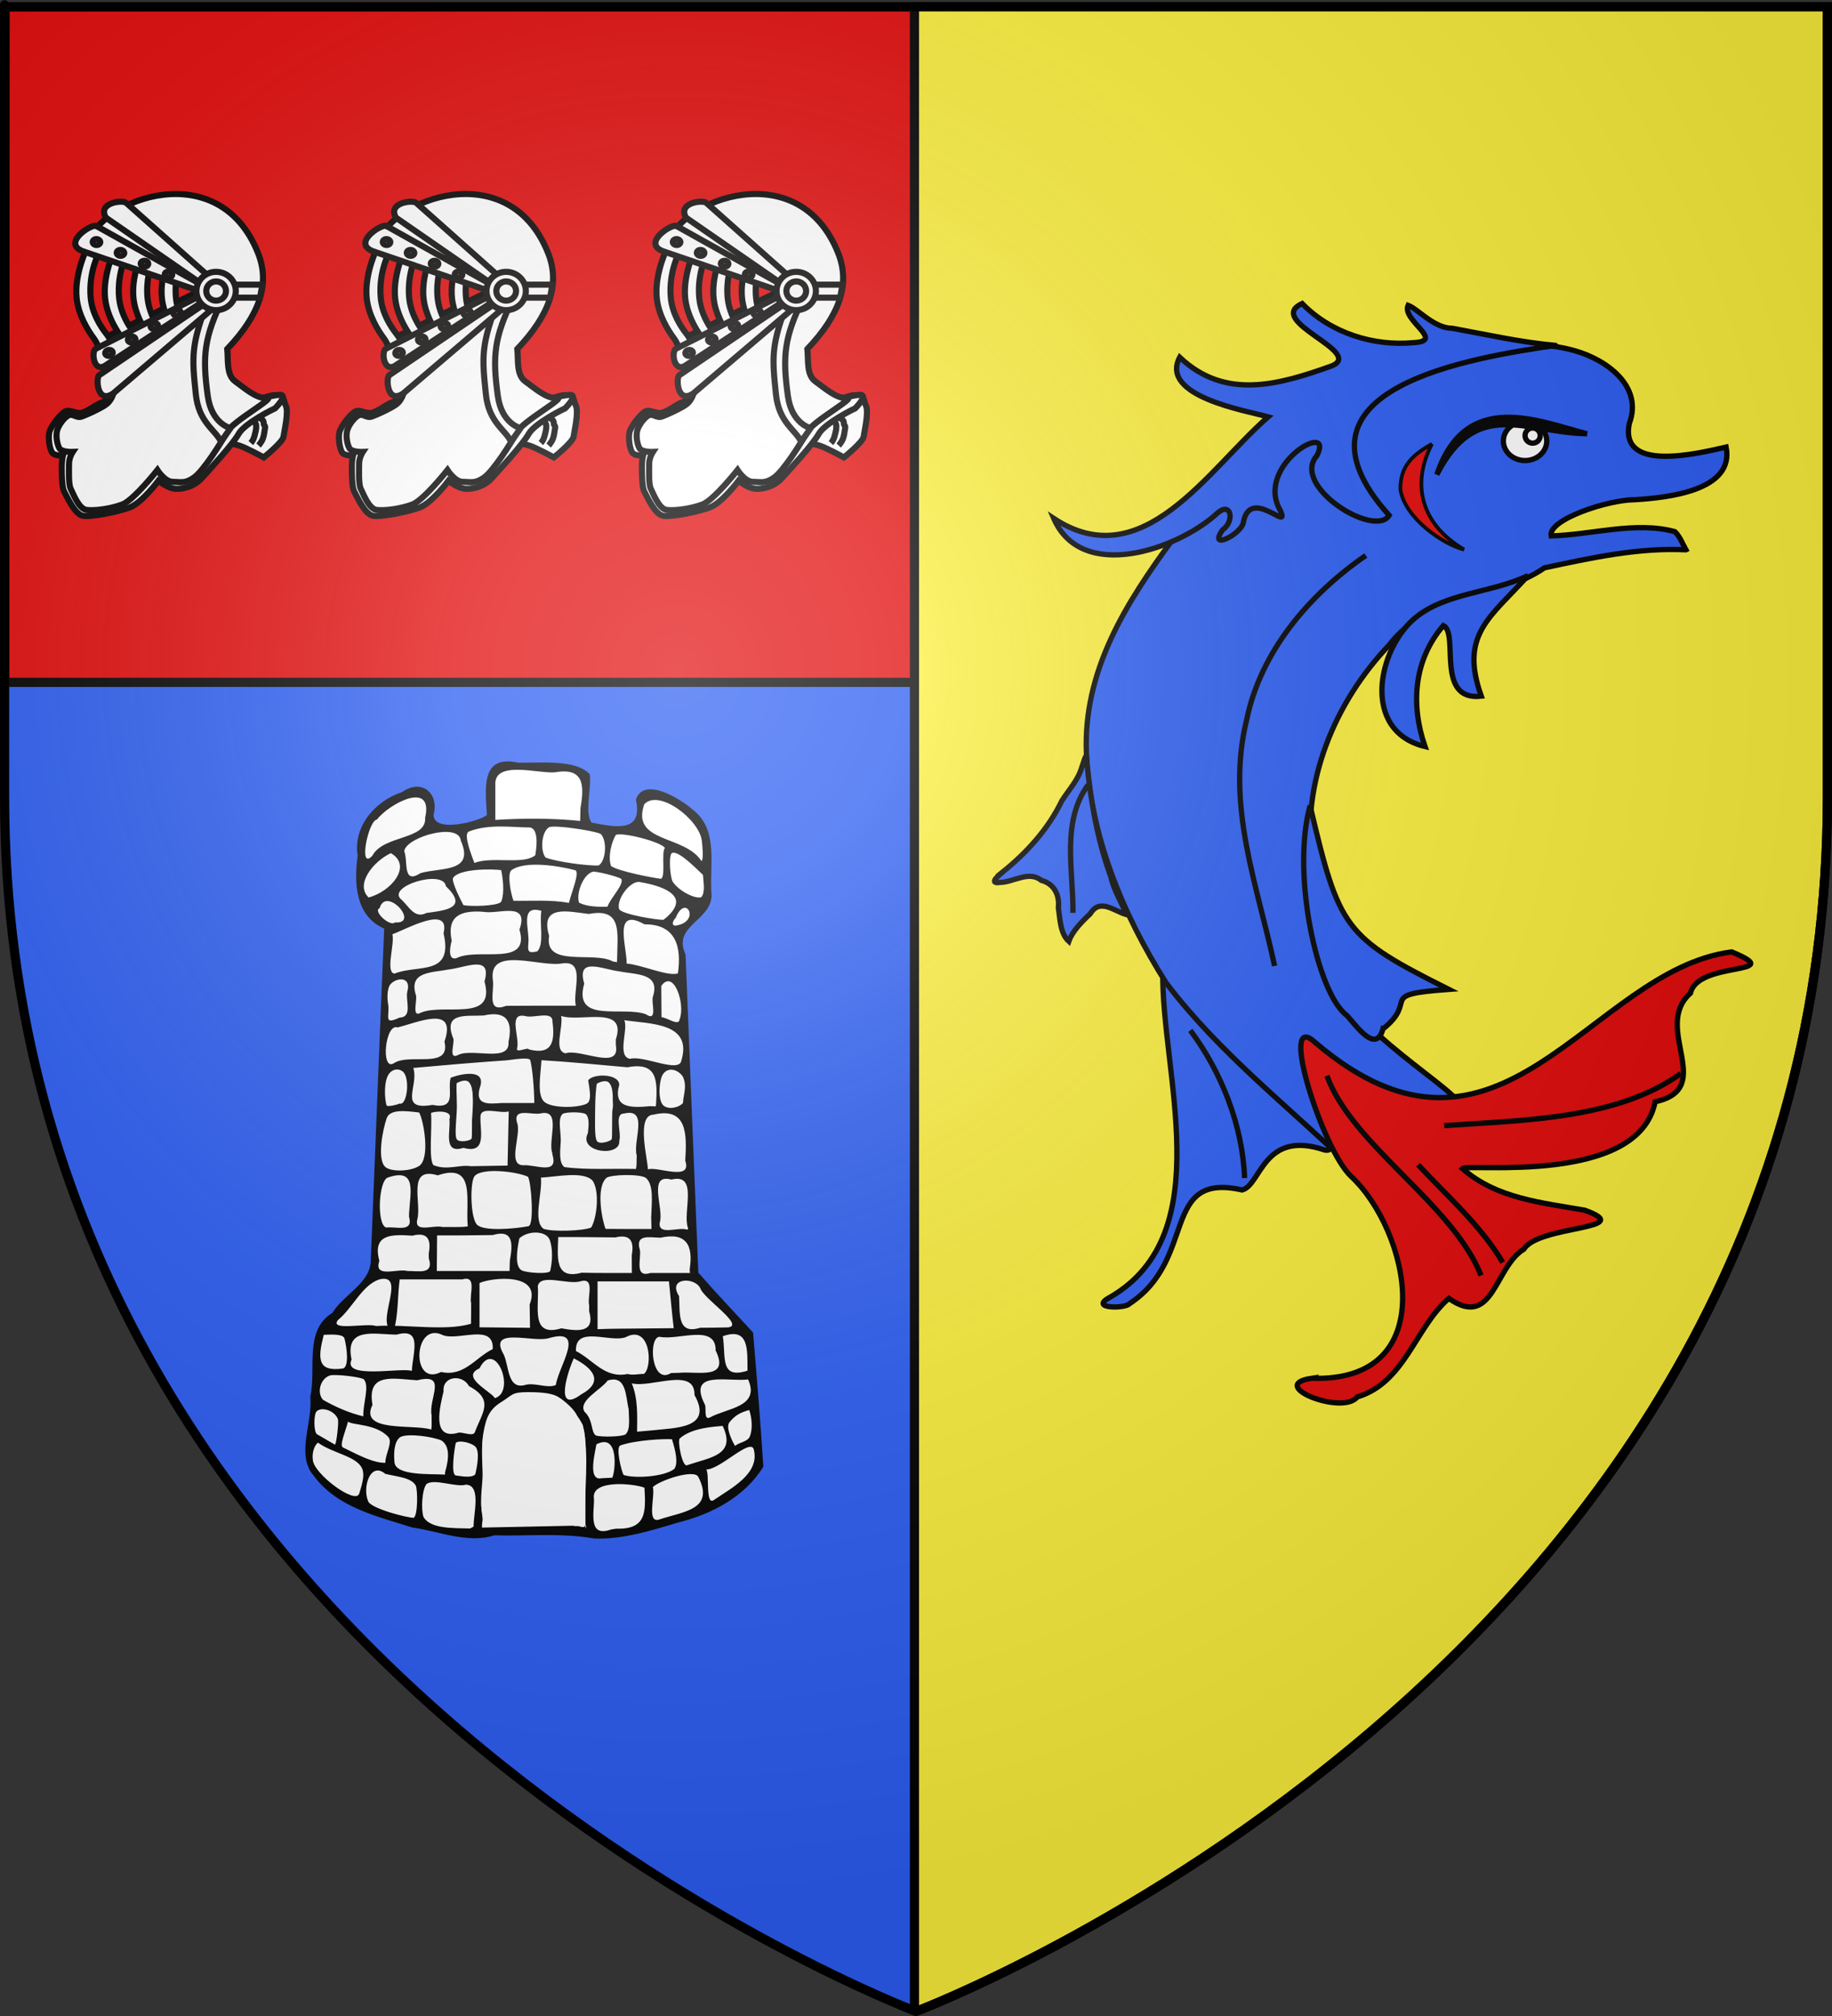
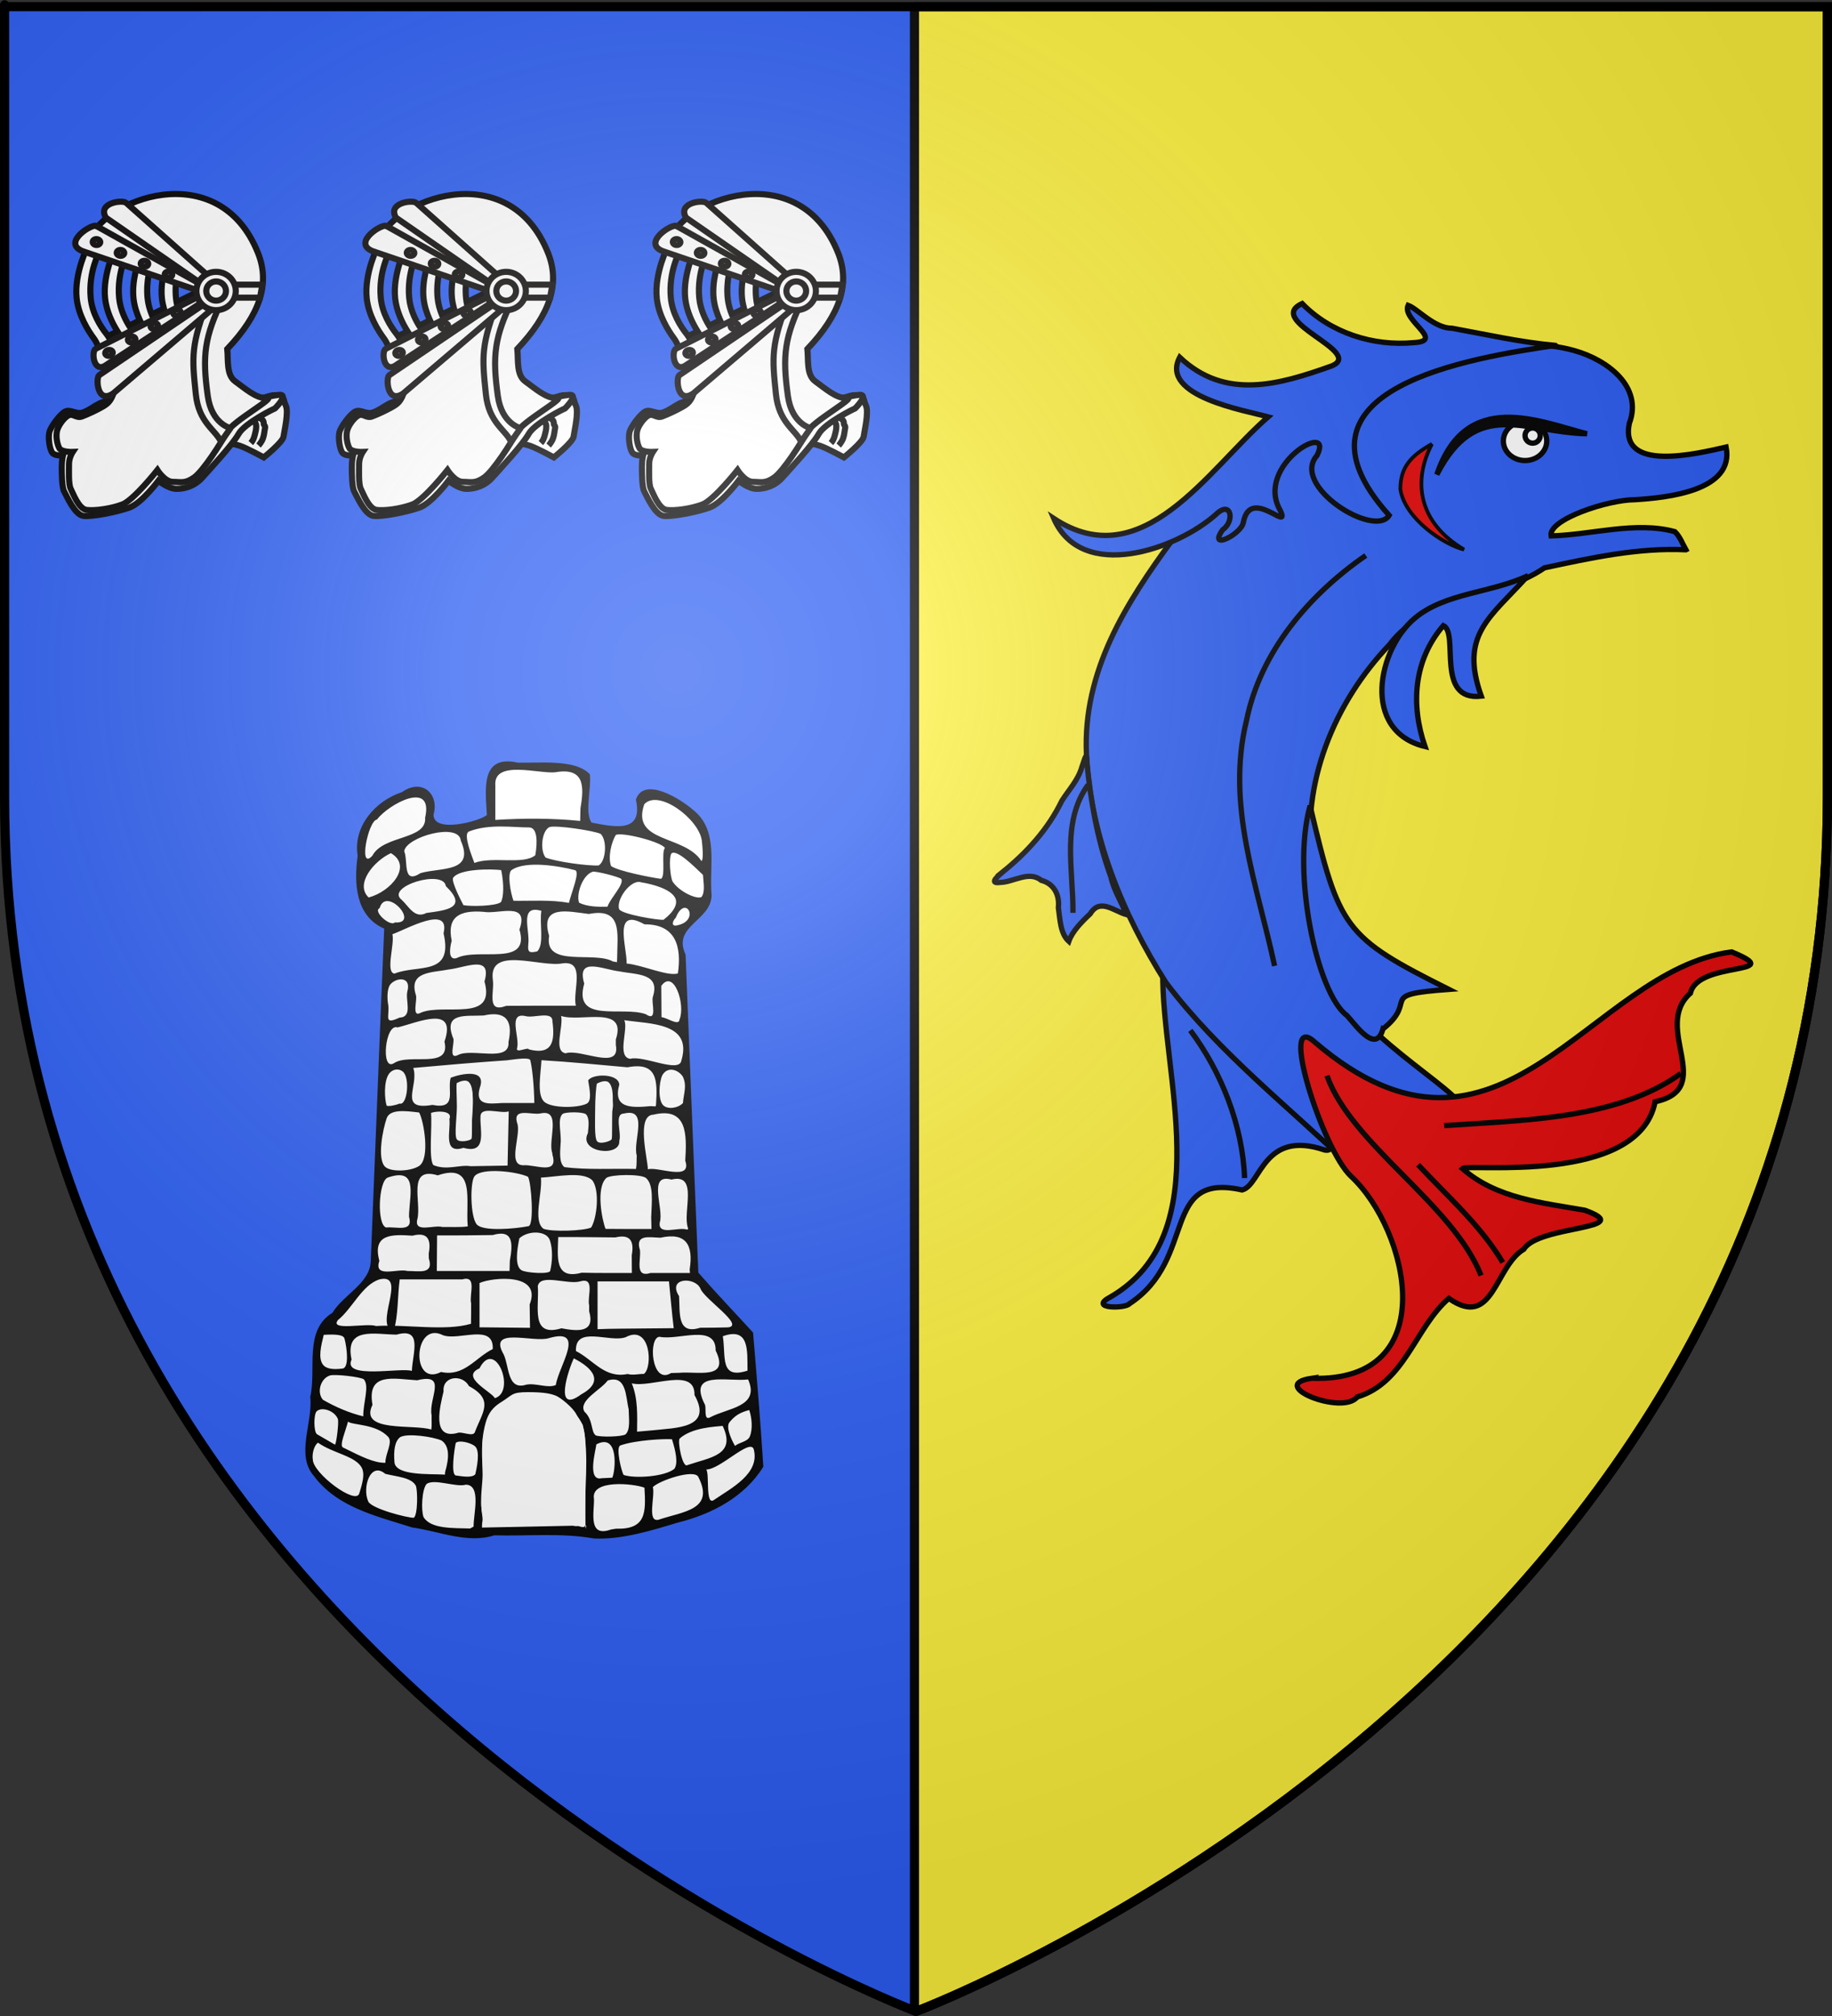
<svg xmlns="http://www.w3.org/2000/svg" xmlns:ns1="http://sodipodi.sourceforge.net/DTD/sodipodi-0.dtd" xmlns:ns2="http://www.inkscape.org/namespaces/inkscape" xmlns:xlink="http://www.w3.org/1999/xlink" height="660" width="600" version="1.0" id="svg2" ns1:version="0.32" ns2:version="0.48.1 " ns1:docname="Blason ville fr Saint-André-de-Cubzac (Gironde).svg" ns2:export-filename="C:\Users\Henry\Pictures\Mes images\Blas\Blasons miens png\Blason 33 Saint-André-de-Cubzac.png" ns2:export-xdpi="144" ns2:export-ydpi="144" style="display:inline">
  <rect width="100%" height="100%" fill="#333333" stroke="none" />
  <ns1:namedview ns2:window-height="1002" ns2:window-width="1280" ns2:pageshadow="2" ns2:pageopacity="0.0" guidetolerance="10.0" gridtolerance="10.0" objecttolerance="10.0" borderopacity="1.0" bordercolor="#666666" pagecolor="#ffffff" id="base" showgrid="true" height="660px" ns2:zoom="1.2121212" ns2:cx="300" ns2:cy="330" ns2:window-x="-8" ns2:window-y="-8" ns2:current-layer="layer4" ns2:window-maximized="1">
    <ns2:grid type="xygrid" id="grid4240" />
  </ns1:namedview>
  <desc id="desc4">Flag of Canton of Valais (Wallis)</desc>
  <defs id="defs6">
    <linearGradient id="linearGradient2893">
      <stop style="stop-color: white; stop-opacity: 0.314;" offset="0" id="stop2895" />
      <stop id="stop2897" offset="0.19" style="stop-color: white; stop-opacity: 0.251;" />
      <stop style="stop-color: rgb(107, 107, 107); stop-opacity: 0.125;" offset="0.6" id="stop2901" />
      <stop style="stop-color: black; stop-opacity: 0.125;" offset="1" id="stop2899" />
    </linearGradient>
    <radialGradient ns2:collect="always" xlink:href="#linearGradient2893" id="radialGradient3163" gradientUnits="userSpaceOnUse" gradientTransform="matrix(1.353,0,0,1.349,-77.629,-85.747)" cx="221.445" cy="226.331" fx="221.445" fy="226.331" r="300" />
  </defs>
  <g ns2:groupmode="layer" id="layer3" ns2:label="Fond écu" style="display:inline" ns1:insensitive="true">
    <g id="g3488">
      <path ns1:nodetypes="cccccc" d="m 300,658.5 c 0,0 298.5,-112.32 298.5,-397.772 0,-285.452 0,-258.552 0,-258.552 l -597,0 0,258.552 C 1.5,546.18 300,658.5 300,658.5 z" style="fill:#2b5df2;fill-opacity:1;fill-rule:evenodd;stroke:none" id="path2855" ns2:connector-curvature="0" />
-       <path style="fill:#e20909;fill-opacity:1;fill-rule:evenodd;stroke:#000000;stroke-width:3;stroke-linecap:butt;stroke-linejoin:miter;stroke-miterlimit:4;stroke-opacity:1;stroke-dasharray:none;display:inline" d="m 1.684,2.278 -0.14,221.111 596.691,-1e-5 10e-6,-221.111 -596.551,0 z" id="path2944" ns1:nodetypes="ccccc" ns2:connector-curvature="0" />
      <path id="path1411-1" d="m 299.5,2.188 0,656.125 c 0.051,0.019 0.5,0.188 0.5,0.188 0,0 298.5,-112.33 298.5,-397.781 l 0,-258.531 -299,0 z" style="fill:#fcef3c;fill-opacity:1;stroke:#000000;stroke-width:3;stroke-linecap:butt;stroke-linejoin:miter;stroke-miterlimit:4;stroke-opacity:1;stroke-dasharray:none" ns2:connector-curvature="0" />
    </g>
  </g>
  <g ns2:groupmode="layer" id="layer4" ns2:label="Meubles" style="display:inline" ns1:insensitive="true">
    <g id="g6099">
      <g transform="translate(0,10)" id="g4083">
        <g id="g3722" transform="matrix(0.294,0,0,0.294,113.648,76.913)">
          <path ns1:nodetypes="cccssccscsssc" id="path2919" d="m 242.571,144.431 c -6.965,0.255 -12.162,3.62 -12.162,3.62 l -0.307,0.081 c -0.766,1.567 -6.771,4.994 -13.697,9.372 -10.685,6.756 -22.434,18.024 -27.777,29.284 -1.573,3.315 -4.036,8.232 -6.868,13.636 l 2.11,0 c 6.77,-3.549 12.681,-1.962 19.451,0.225 8.088,2.612 27.086,13.09 27.086,13.09 0,0 21.137,-16.878 21.984,-23.089 0.846,-6.211 5.956,-27.495 2.571,-34.593 -3.385,-7.098 -0.86,-10.657 -9.323,-11.545 -1.058,-0.111 -2.074,-0.117 -3.069,-0.081 z" style="fill:#ffffff;fill-opacity:1;fill-rule:evenodd;stroke:#000000;stroke-width:6.798;stroke-linecap:butt;stroke-linejoin:miter;stroke-miterlimit:4;stroke-opacity:1;stroke-dasharray:none;display:inline" ns2:connector-curvature="0" />
          <path ns1:nodetypes="csssc" id="path2921" d="m 225.301,169.227 c 4.317,2.739 5.037,3.834 5.037,6.573 0,2.739 2.159,2.191 1.439,5.477 -0.72,3.286 -0.72,6.573 -2.159,10.954 -1.439,4.382 -5.037,8.216 -5.037,8.216" style="fill:#ffffff;fill-opacity:1;fill-rule:evenodd;stroke:#000000;stroke-width:6.798;stroke-linecap:butt;stroke-linejoin:miter;stroke-miterlimit:4;stroke-opacity:1;stroke-dasharray:none;display:inline" ns2:connector-curvature="0" />
          <path id="path2923" d="m 215.947,197.708 c 3.598,-3.834 4.317,-8.763 5.037,-11.502 0.72,-2.739 1.439,-6.573 0.72,-9.311 -0.72,-2.739 -4.317,-5.477 -4.317,-5.477" style="fill:#ffffff;fill-opacity:1;fill-rule:evenodd;stroke:#000000;stroke-width:6.798;stroke-linecap:butt;stroke-linejoin:miter;stroke-miterlimit:4;stroke-opacity:1;stroke-dasharray:none;display:inline" ns2:connector-curvature="0" />
          <path ns1:nodetypes="cssssscsssscssssssss" id="path2925" d="m 207.046,144.831 c 11.054,7.347 27.691,0.485 40.128,-0.74 12.436,-1.224 -5.32,16.244 -4.618,15.332 0.468,-0.608 -33.277,15.908 -40.185,28.153 -6.909,12.245 -32.019,39.181 -40.867,49.075 -7.601,8.498 -18.423,12.098 -28.095,12.098 -9.673,0 -20.267,-9.147 -20.267,-9.147 0,0 -18.678,25.118 -32.496,30.016 -13.818,4.898 -41.513,10.434 -51.186,9.209 -9.673,-1.225 -18.571,-22.082 -21.334,-26.98 -2.764,-4.898 -2.764,-20.817 -2.764,-28.164 0,-7.347 1.382,-12.245 1.382,-12.245 0,0 -9.673,1.225 -12.436,-3.673 -2.764,-4.898 -4.145,-15.919 -2.764,-22.041 1.382,-6.122 12.436,-20.817 17.963,-23.266 5.527,-2.449 12.436,3.674 19.345,1.225 6.909,-2.449 11.073,-6.112 17.982,-9.786 4.245,-2.257 8.482,-2.207 12.081,-4.672 2.259,-1.547 4.266,-4.086 5.864,-8.808 0,0 131.215,-2.934 142.269,4.413 z" style="fill:#ffffff;fill-opacity:1;fill-rule:evenodd;stroke:#000000;stroke-width:6.798;stroke-linecap:butt;stroke-linejoin:miter;stroke-miterlimit:4;stroke-opacity:1;stroke-dasharray:none;display:inline" ns2:connector-curvature="0" />
          <path ns1:nodetypes="ccccscssssscsssscssssssc" id="path2931" d="M 63.88,114.649 50.418,81.805 c 0,0 117.817,-58.064 117.817,-58.064 0.73,-1.01 -136.659,-37.559 -135.065,-46.603 15.338,-51.704 147.322,-100.236 190.856,9.064 13.583,34.102 2.123,68.4 -34.302,106.807 1.271,12.022 -1.271,28.854 8.898,36.067 10.169,7.213 23.712,19.641 35.152,18.438 11.44,-1.202 -38.158,26.045 -44.514,38.067 -6.356,12.022 -26.289,43.248 -36.458,50.461 -10.169,7.213 -14.814,4.907 -23.712,4.907 -8.898,0 -17.189,-13.105 -17.189,-13.105 0,0 -26.412,33.478 -39.123,38.287 -12.712,4.809 -30.91,7.267 -39.808,6.065 -8.898,-1.202 -15.099,-18.754 -17.641,-23.563 -2.542,-4.809 -1.857,-20.438 -1.857,-27.652 0,-7.213 4.105,-13.356 4.105,-13.356 0,0 -12.441,0.536 -14.983,-4.273 -2.542,-4.809 -3.813,-12.962 -2.542,-18.973 1.271,-6.011 7.898,-15.104 12.983,-17.509 5.085,-2.404 8.583,3.64 14.939,1.235 6.356,-2.404 15.322,-6.536 21.677,-10.142 6.356,-3.607 10.417,-6.045 14.23,-18.067 l 0,-25.247 z" style="fill:#ffffff;fill-opacity:1;fill-rule:evenodd;stroke:#000000;stroke-width:6.798;stroke-linecap:butt;stroke-linejoin:miter;stroke-miterlimit:4;stroke-opacity:1;stroke-dasharray:none;display:inline" ns2:connector-curvature="0" />
          <path style="fill:#ffffff;fill-opacity:1;fill-rule:evenodd;stroke:#0c0909;stroke-width:6.798;stroke-miterlimit:4;stroke-opacity:1;stroke-dasharray:none;display:inline" d="m 169.737,35.694 15.763,0 c -21.543,44.002 -23.714,64.668 -17.455,109.777 4.29,30.914 25.319,35.948 25.469,35.429 l -10.746,15.395 c -6.336,-13.693 -24.763,-21.104 -28.067,-52.978 -4.275,-41.242 -5.984,-55.013 15.035,-107.623 z" id="path2970" ns1:nodetypes="ccsccsc" ns2:connector-curvature="0" />
          <path style="fill:#ffffff;fill-opacity:1;stroke:#000000;stroke-width:6.798;stroke-miterlimit:4;stroke-opacity:1;stroke-dasharray:none" d="m 34.696,-22.058 12.773,6.411 c 0,0 -12.647,22.764 -9.861,51.804 1.645,17.149 10.773,31.521 17.404,39.903 3.994,5.05 7.082,11.984 7.082,11.984 l -15.137,4.406 c 0,0 -2.43,-6.655 -5.785,-11.164 C 34.454,72.256 24.03,55.556 21.986,36.666 18.92,8.341 34.696,-22.058 34.696,-22.058 z" id="path3482" ns1:nodetypes="ccssccssc" ns2:connector-curvature="0" />
          <path ns1:nodetypes="ccsccsc" id="path3484" d="m 66.355,-22.058 12.773,6.411 c 0,0 -12.647,22.764 -9.861,51.804 2.636,27.479 24.486,47.829 24.486,47.829 l -15.137,4.406 c 0,0 -21.906,-23.401 -24.971,-51.726 -3.065,-28.325 12.71,-58.724 12.71,-58.724 z" style="fill:#ffffff;fill-opacity:1;stroke:#000000;stroke-width:6.798;stroke-miterlimit:4;stroke-opacity:1;stroke-dasharray:none" ns2:connector-curvature="0" />
          <path style="fill:#ffffff;fill-opacity:1;stroke:#000000;stroke-width:6.798;stroke-miterlimit:4;stroke-opacity:1;stroke-dasharray:none" d="m 107.163,-7.52 c -3.496,9.13 -8.017,25.122 -6.237,43.677 1.3,13.553 7.274,25.372 12.996,33.87 l -11.385,8.555 C 95.912,69.142 87.159,53.805 85.304,36.666 83.244,17.634 89.69,-2.333 94.142,-13.387 l 13.021,5.867 z" id="path3486" ns1:nodetypes="csccscc" ns2:connector-curvature="0" />
          <path ns1:nodetypes="csccscc" id="path3488" d="m 134.035,9.14 c -1.545,7.822 -2.406,17.05 -1.45,27.017 0.572,5.961 2.048,11.586 4.008,16.74 l -13.646,5.702 c -2.859,-6.678 -5.139,-14.118 -5.985,-21.934 -1.336,-12.344 0.907,-25.083 3.862,-35.527 l 13.21,8.001 z" style="fill:#ffffff;fill-opacity:1;stroke:#000000;stroke-width:6.798;stroke-miterlimit:4;stroke-opacity:1;stroke-dasharray:none" ns2:connector-curvature="0" />
          <path ns1:nodetypes="ccccc" id="path2957" d="M 52.984,112.033 184.997,25.628 183.385,21.715 43.379,92.672 c -5.138,2.144 -3.167,25.903 9.606,19.361 z" ns2:transform-center-y="12.265213" ns2:transform-center-x="34.927862" style="fill:#ffffff;fill-opacity:1;fill-rule:evenodd;stroke:#0c0909;stroke-width:6.798;stroke-miterlimit:4;stroke-opacity:1;stroke-dasharray:none;display:inline" ns2:connector-curvature="0" />
          <path ns1:nodetypes="ccccc" id="path2959" d="m 77.158,-69.745 109.895,97.797 -3.671,7.798 -128.827,-89.053 c -9.794,-16.621 18.337,-20.174 22.604,-16.542 z" ns2:transform-center-y="-16.596353" ns2:transform-center-x="33.044697" style="fill:#ffffff;fill-opacity:1;fill-rule:evenodd;stroke:#0c0909;stroke-width:6.798;stroke-miterlimit:4;stroke-opacity:1;stroke-dasharray:none;display:inline" ns2:connector-curvature="0" />
          <path ns1:nodetypes="ccccc" id="path2972" d="M 62.637,142.509 180.743,41.911 177.39,33.971 46.917,122.277 c -3.667,3.165 -2.352,32.513 15.721,20.231 z" ns2:transform-center-y="15.487444" ns2:transform-center-x="33.624684" style="fill:#ffffff;fill-opacity:1;fill-rule:evenodd;stroke:#0c0909;stroke-width:6.798;stroke-miterlimit:4;stroke-opacity:1;stroke-dasharray:none;display:inline" ns2:connector-curvature="0" />
          <g transform="matrix(2.029,0,0,2.029,386.151,5.793)" style="fill:#ffffff;fill-opacity:0;stroke-width:0.986;stroke-miterlimit:4;stroke-dasharray:none" id="g3446">
            <path ns1:nodetypes="ccccc" id="path2933" d="m -101.239,7.669 23.706,0 -1.297,7.143 -22.409,0 0,-7.143 z" style="fill:#ffffff;fill-opacity:1;fill-rule:evenodd;stroke:#0c0909;stroke-width:3.35;stroke-miterlimit:4;stroke-opacity:1;stroke-dasharray:none;display:inline" ns2:connector-curvature="0" />
            <path style="fill:#ffffff;fill-opacity:1;fill-rule:evenodd;stroke:#0c0909;stroke-width:3.35;stroke-miterlimit:4;stroke-opacity:1;stroke-dasharray:none;display:inline" ns2:transform-center-x="17.896091" ns2:transform-center-y="-3.4281496" d="m -168.46,-24.408 64.639,36.112 0.082,2.291 -72.469,-24.699 c -11.809,-4.681 5.792,-15.754 7.748,-13.704 z" id="path2955" ns1:nodetypes="ccccc" ns2:connector-curvature="0" />
            <g transform="matrix(0.561,0.253,-0.253,0.561,-156.798,-155.441)" id="g5723" style="fill:#ffffff;stroke-width:1.601;stroke-miterlimit:4;stroke-dasharray:none;display:inline">
              <path ns1:type="arc" style="fill:#ffffff;fill-opacity:1;fill-rule:evenodd;stroke:#0c0909;stroke-width:19.491;stroke-miterlimit:4;stroke-opacity:1;stroke-dasharray:none;display:inline" id="path2962" ns1:cx="57.285549" ns1:cy="97.556473" ns1:rx="10.776489" ns1:ry="10.492897" d="m 68.062,97.556 a 10.776,10.493 0 1 1 -21.553,0 10.776,10.493 0 1 1 21.553,0 z" transform="matrix(0.276,-0.107,0.095,0.246,121.242,197.004)" />
              <path ns1:type="arc" style="fill:#ffffff;fill-opacity:1;fill-rule:evenodd;stroke:#0c0909;stroke-width:19.491;stroke-miterlimit:4;stroke-opacity:1;stroke-dasharray:none;display:inline" id="path2964" ns1:cx="57.285549" ns1:cy="97.556473" ns1:rx="10.776489" ns1:ry="10.492897" d="m 68.062,97.556 a 10.776,10.493 0 1 1 -21.553,0 10.776,10.493 0 1 1 21.553,0 z" transform="matrix(0.276,-0.107,0.095,0.246,97.756,197.004)" />
              <path ns1:type="arc" style="fill:#ffffff;fill-opacity:1;fill-rule:evenodd;stroke:#0c0909;stroke-width:19.491;stroke-miterlimit:4;stroke-opacity:1;stroke-dasharray:none;display:inline" id="path2966" ns1:cx="57.285549" ns1:cy="97.556473" ns1:rx="10.776489" ns1:ry="10.492897" d="m 68.062,97.556 a 10.776,10.493 0 1 1 -21.553,0 10.776,10.493 0 1 1 21.553,0 z" transform="matrix(0.276,-0.107,0.095,0.246,74.271,197.004)" />
-               <path ns1:type="arc" style="fill:#ffffff;fill-opacity:1;fill-rule:evenodd;stroke:#0c0909;stroke-width:19.491;stroke-miterlimit:4;stroke-opacity:1;stroke-dasharray:none;display:inline" id="path2968" ns1:cx="57.285549" ns1:cy="97.556473" ns1:rx="10.776489" ns1:ry="10.492897" d="m 68.062,97.556 a 10.776,10.493 0 1 1 -21.553,0 10.776,10.493 0 1 1 21.553,0 z" transform="matrix(0.276,-0.107,0.095,0.246,50.785,197.004)" />
            </g>
            <path transform="matrix(1.002,0,0,1.002,-160.33,-86.597)" d="m 68.062,97.556 a 10.776,10.493 0 1 1 -21.553,0 10.776,10.493 0 1 1 21.553,0 z" ns1:ry="10.492897" ns1:rx="10.776489" ns1:cy="97.556473" ns1:cx="57.285549" id="path2974" style="fill:#ffffff;fill-opacity:1;fill-rule:evenodd;stroke:#0c0909;stroke-width:3.341;stroke-miterlimit:4;stroke-opacity:1;stroke-dasharray:none;display:inline" ns1:type="arc" />
            <path transform="matrix(0.501,0,0,0.501,-131.617,-37.699)" d="m 68.062,97.556 a 10.776,10.493 0 1 1 -21.553,0 10.776,10.493 0 1 1 21.553,0 z" ns1:ry="10.492897" ns1:rx="10.776489" ns1:cy="97.556473" ns1:cx="57.285549" id="path2976" style="fill:#ffffff;fill-opacity:1;fill-rule:evenodd;stroke:#0c0909;stroke-width:6.683;stroke-miterlimit:4;stroke-opacity:1;stroke-dasharray:none;display:inline" ns1:type="arc" />
          </g>
          <g style="fill:#ffffff;fill-opacity:0;stroke-width:0.986;stroke-miterlimit:4;stroke-dasharray:none" transform="matrix(2.029,0,0,2.029,386.151,5.793)" id="g3490">
            <g id="g5729" transform="matrix(0.53,-0.313,-0.313,-0.53,-134.69,182.751)" style="fill:#ffffff;stroke-width:1.601;stroke-miterlimit:4;stroke-dasharray:none;display:inline">
              <path transform="matrix(0.276,-0.107,0.095,0.246,121.242,197.004)" d="m 68.062,97.556 a 10.776,10.493 0 1 1 -21.553,0 10.776,10.493 0 1 1 21.553,0 z" ns1:ry="10.492897" ns1:rx="10.776489" ns1:cy="97.556473" ns1:cx="57.285549" id="path5731" style="fill:#ffffff;fill-opacity:1;fill-rule:evenodd;stroke:#0c0909;stroke-width:19.491;stroke-miterlimit:4;stroke-opacity:1;stroke-dasharray:none;display:inline" ns1:type="arc" />
              <path transform="matrix(0.276,-0.107,0.095,0.246,97.756,197.004)" d="m 68.062,97.556 a 10.776,10.493 0 1 1 -21.553,0 10.776,10.493 0 1 1 21.553,0 z" ns1:ry="10.492897" ns1:rx="10.776489" ns1:cy="97.556473" ns1:cx="57.285549" id="path5733" style="fill:#ffffff;fill-opacity:1;fill-rule:evenodd;stroke:#0c0909;stroke-width:19.491;stroke-miterlimit:4;stroke-opacity:1;stroke-dasharray:none;display:inline" ns1:type="arc" />
              <path transform="matrix(0.276,-0.107,0.095,0.246,74.271,197.004)" d="m 68.062,97.556 a 10.776,10.493 0 1 1 -21.553,0 10.776,10.493 0 1 1 21.553,0 z" ns1:ry="10.492897" ns1:rx="10.776489" ns1:cy="97.556473" ns1:cx="57.285549" id="path5735" style="fill:#ffffff;fill-opacity:1;fill-rule:evenodd;stroke:#0c0909;stroke-width:19.491;stroke-miterlimit:4;stroke-opacity:1;stroke-dasharray:none;display:inline" ns1:type="arc" />
              <path transform="matrix(0.276,-0.107,0.095,0.246,50.785,197.004)" d="m 68.062,97.556 a 10.776,10.493 0 1 1 -21.553,0 10.776,10.493 0 1 1 21.553,0 z" ns1:ry="10.492897" ns1:rx="10.776489" ns1:cy="97.556473" ns1:cx="57.285549" id="path5737" style="fill:#ffffff;fill-opacity:1;fill-rule:evenodd;stroke:#0c0909;stroke-width:19.491;stroke-miterlimit:4;stroke-opacity:1;stroke-dasharray:none;display:inline" ns1:type="arc" />
            </g>
          </g>
        </g>
        <g style="display:inline" id="g3722-7" transform="matrix(0.294,0,0,0.294,18.648,76.913)">
          <path ns1:nodetypes="cccssccscsssc" id="path2919-7" d="m 242.571,144.431 c -6.965,0.255 -12.162,3.62 -12.162,3.62 l -0.307,0.081 c -0.766,1.567 -6.771,4.994 -13.697,9.372 -10.685,6.756 -22.434,18.024 -27.777,29.284 -1.573,3.315 -4.036,8.232 -6.868,13.636 l 2.11,0 c 6.77,-3.549 12.681,-1.962 19.451,0.225 8.088,2.612 27.086,13.09 27.086,13.09 0,0 21.137,-16.878 21.984,-23.089 0.846,-6.211 5.956,-27.495 2.571,-34.593 -3.385,-7.098 -0.86,-10.657 -9.323,-11.545 -1.058,-0.111 -2.074,-0.117 -3.069,-0.081 z" style="fill:#ffffff;fill-opacity:1;fill-rule:evenodd;stroke:#000000;stroke-width:6.798;stroke-linecap:butt;stroke-linejoin:miter;stroke-miterlimit:4;stroke-opacity:1;stroke-dasharray:none;display:inline" ns2:connector-curvature="0" />
          <path ns1:nodetypes="csssc" id="path2921-4" d="m 225.301,169.227 c 4.317,2.739 5.037,3.834 5.037,6.573 0,2.739 2.159,2.191 1.439,5.477 -0.72,3.286 -0.72,6.573 -2.159,10.954 -1.439,4.382 -5.037,8.216 -5.037,8.216" style="fill:#ffffff;fill-opacity:1;fill-rule:evenodd;stroke:#000000;stroke-width:6.798;stroke-linecap:butt;stroke-linejoin:miter;stroke-miterlimit:4;stroke-opacity:1;stroke-dasharray:none;display:inline" ns2:connector-curvature="0" />
          <path id="path2923-3" d="m 215.947,197.708 c 3.598,-3.834 4.317,-8.763 5.037,-11.502 0.72,-2.739 1.439,-6.573 0.72,-9.311 -0.72,-2.739 -4.317,-5.477 -4.317,-5.477" style="fill:#ffffff;fill-opacity:1;fill-rule:evenodd;stroke:#000000;stroke-width:6.798;stroke-linecap:butt;stroke-linejoin:miter;stroke-miterlimit:4;stroke-opacity:1;stroke-dasharray:none;display:inline" ns2:connector-curvature="0" />
          <path ns1:nodetypes="cssssscsssscssssssss" id="path2925-1" d="m 207.046,144.831 c 11.054,7.347 27.691,0.485 40.128,-0.74 12.436,-1.224 -5.32,16.244 -4.618,15.332 0.468,-0.608 -33.277,15.908 -40.185,28.153 -6.909,12.245 -32.019,39.181 -40.867,49.075 -7.601,8.498 -18.423,12.098 -28.095,12.098 -9.673,0 -20.267,-9.147 -20.267,-9.147 0,0 -18.678,25.118 -32.496,30.016 -13.818,4.898 -41.513,10.434 -51.186,9.209 -9.673,-1.225 -18.571,-22.082 -21.334,-26.98 -2.764,-4.898 -2.764,-20.817 -2.764,-28.164 0,-7.347 1.382,-12.245 1.382,-12.245 0,0 -9.673,1.225 -12.436,-3.673 -2.764,-4.898 -4.145,-15.919 -2.764,-22.041 1.382,-6.122 12.436,-20.817 17.963,-23.266 5.527,-2.449 12.436,3.674 19.345,1.225 6.909,-2.449 11.073,-6.112 17.982,-9.786 4.245,-2.257 8.482,-2.207 12.081,-4.672 2.259,-1.547 4.266,-4.086 5.864,-8.808 0,0 131.215,-2.934 142.269,4.413 z" style="fill:#ffffff;fill-opacity:1;fill-rule:evenodd;stroke:#000000;stroke-width:6.798;stroke-linecap:butt;stroke-linejoin:miter;stroke-miterlimit:4;stroke-opacity:1;stroke-dasharray:none;display:inline" ns2:connector-curvature="0" />
          <path ns1:nodetypes="ccccscssssscsssscssssssc" id="path2931-3" d="M 63.88,114.649 50.418,81.805 c 0,0 117.817,-58.064 117.817,-58.064 0.73,-1.01 -136.659,-37.559 -135.065,-46.603 15.338,-51.704 147.322,-100.236 190.856,9.064 13.583,34.102 2.123,68.4 -34.302,106.807 1.271,12.022 -1.271,28.854 8.898,36.067 10.169,7.213 23.712,19.641 35.152,18.438 11.44,-1.202 -38.158,26.045 -44.514,38.067 -6.356,12.022 -26.289,43.248 -36.458,50.461 -10.169,7.213 -14.814,4.907 -23.712,4.907 -8.898,0 -17.189,-13.105 -17.189,-13.105 0,0 -26.412,33.478 -39.123,38.287 -12.712,4.809 -30.91,7.267 -39.808,6.065 -8.898,-1.202 -15.099,-18.754 -17.641,-23.563 -2.542,-4.809 -1.857,-20.438 -1.857,-27.652 0,-7.213 4.105,-13.356 4.105,-13.356 0,0 -12.441,0.536 -14.983,-4.273 -2.542,-4.809 -3.813,-12.962 -2.542,-18.973 1.271,-6.011 7.898,-15.104 12.983,-17.509 5.085,-2.404 8.583,3.64 14.939,1.235 6.356,-2.404 15.322,-6.536 21.677,-10.142 6.356,-3.607 10.417,-6.045 14.23,-18.067 l 0,-25.247 z" style="fill:#ffffff;fill-opacity:1;fill-rule:evenodd;stroke:#000000;stroke-width:6.798;stroke-linecap:butt;stroke-linejoin:miter;stroke-miterlimit:4;stroke-opacity:1;stroke-dasharray:none;display:inline" ns2:connector-curvature="0" />
          <path style="fill:#ffffff;fill-opacity:1;fill-rule:evenodd;stroke:#0c0909;stroke-width:6.798;stroke-miterlimit:4;stroke-opacity:1;stroke-dasharray:none;display:inline" d="m 169.737,35.694 15.763,0 c -21.543,44.002 -23.714,64.668 -17.455,109.777 4.29,30.914 25.319,35.948 25.469,35.429 l -10.746,15.395 c -6.336,-13.693 -24.763,-21.104 -28.067,-52.978 -4.275,-41.242 -5.984,-55.013 15.035,-107.623 z" id="path2970-6" ns1:nodetypes="ccsccsc" ns2:connector-curvature="0" />
          <path style="fill:#ffffff;fill-opacity:1;stroke:#000000;stroke-width:6.798;stroke-miterlimit:4;stroke-opacity:1;stroke-dasharray:none" d="m 34.696,-22.058 12.773,6.411 c 0,0 -12.647,22.764 -9.861,51.804 1.645,17.149 10.773,31.521 17.404,39.903 3.994,5.05 7.082,11.984 7.082,11.984 l -15.137,4.406 c 0,0 -2.43,-6.655 -5.785,-11.164 C 34.454,72.256 24.03,55.556 21.986,36.666 18.92,8.341 34.696,-22.058 34.696,-22.058 z" id="path3482-3" ns1:nodetypes="ccssccssc" ns2:connector-curvature="0" />
          <path ns1:nodetypes="ccsccsc" id="path3484-0" d="m 66.355,-22.058 12.773,6.411 c 0,0 -12.647,22.764 -9.861,51.804 2.636,27.479 24.486,47.829 24.486,47.829 l -15.137,4.406 c 0,0 -21.906,-23.401 -24.971,-51.726 -3.065,-28.325 12.71,-58.724 12.71,-58.724 z" style="fill:#ffffff;fill-opacity:1;stroke:#000000;stroke-width:6.798;stroke-miterlimit:4;stroke-opacity:1;stroke-dasharray:none" ns2:connector-curvature="0" />
          <path style="fill:#ffffff;fill-opacity:1;stroke:#000000;stroke-width:6.798;stroke-miterlimit:4;stroke-opacity:1;stroke-dasharray:none" d="m 107.163,-7.52 c -3.496,9.13 -8.017,25.122 -6.237,43.677 1.3,13.553 7.274,25.372 12.996,33.87 l -11.385,8.555 C 95.912,69.142 87.159,53.805 85.304,36.666 83.244,17.634 89.69,-2.333 94.142,-13.387 l 13.021,5.867 z" id="path3486-1" ns1:nodetypes="csccscc" ns2:connector-curvature="0" />
          <path ns1:nodetypes="csccscc" id="path3488-9" d="m 134.035,9.14 c -1.545,7.822 -2.406,17.05 -1.45,27.017 0.572,5.961 2.048,11.586 4.008,16.74 l -13.646,5.702 c -2.859,-6.678 -5.139,-14.118 -5.985,-21.934 -1.336,-12.344 0.907,-25.083 3.862,-35.527 l 13.21,8.001 z" style="fill:#ffffff;fill-opacity:1;stroke:#000000;stroke-width:6.798;stroke-miterlimit:4;stroke-opacity:1;stroke-dasharray:none" ns2:connector-curvature="0" />
          <path ns1:nodetypes="ccccc" id="path2957-0" d="M 52.984,112.033 184.997,25.628 183.385,21.715 43.379,92.672 c -5.138,2.144 -3.167,25.903 9.606,19.361 z" ns2:transform-center-y="12.265213" ns2:transform-center-x="34.927862" style="fill:#ffffff;fill-opacity:1;fill-rule:evenodd;stroke:#0c0909;stroke-width:6.798;stroke-miterlimit:4;stroke-opacity:1;stroke-dasharray:none;display:inline" ns2:connector-curvature="0" />
          <path ns1:nodetypes="ccccc" id="path2959-4" d="m 77.158,-69.745 109.895,97.797 -3.671,7.798 -128.827,-89.053 c -9.794,-16.621 18.337,-20.174 22.604,-16.542 z" ns2:transform-center-y="-16.596353" ns2:transform-center-x="33.044697" style="fill:#ffffff;fill-opacity:1;fill-rule:evenodd;stroke:#0c0909;stroke-width:6.798;stroke-miterlimit:4;stroke-opacity:1;stroke-dasharray:none;display:inline" ns2:connector-curvature="0" />
          <path ns1:nodetypes="ccccc" id="path2972-2" d="M 62.637,142.509 180.743,41.911 177.39,33.971 46.917,122.277 c -3.667,3.165 -2.352,32.513 15.721,20.231 z" ns2:transform-center-y="15.487444" ns2:transform-center-x="33.624684" style="fill:#ffffff;fill-opacity:1;fill-rule:evenodd;stroke:#0c0909;stroke-width:6.798;stroke-miterlimit:4;stroke-opacity:1;stroke-dasharray:none;display:inline" ns2:connector-curvature="0" />
          <g transform="matrix(2.029,0,0,2.029,386.151,5.793)" style="fill:#ffffff;fill-opacity:0;stroke-width:0.986;stroke-miterlimit:4;stroke-dasharray:none" id="g3446-9">
            <path ns1:nodetypes="ccccc" id="path2933-3" d="m -101.239,7.669 23.706,0 -1.297,7.143 -22.409,0 0,-7.143 z" style="fill:#ffffff;fill-opacity:1;fill-rule:evenodd;stroke:#0c0909;stroke-width:3.35;stroke-miterlimit:4;stroke-opacity:1;stroke-dasharray:none;display:inline" ns2:connector-curvature="0" />
            <path style="fill:#ffffff;fill-opacity:1;fill-rule:evenodd;stroke:#0c0909;stroke-width:3.35;stroke-miterlimit:4;stroke-opacity:1;stroke-dasharray:none;display:inline" ns2:transform-center-x="17.896091" ns2:transform-center-y="-3.4281496" d="m -168.46,-24.408 64.639,36.112 0.082,2.291 -72.469,-24.699 c -11.809,-4.681 5.792,-15.754 7.748,-13.704 z" id="path2955-4" ns1:nodetypes="ccccc" ns2:connector-curvature="0" />
            <g transform="matrix(0.561,0.253,-0.253,0.561,-156.798,-155.441)" id="g5723-8" style="fill:#ffffff;stroke-width:1.601;stroke-miterlimit:4;stroke-dasharray:none;display:inline">
              <path ns1:type="arc" style="fill:#ffffff;fill-opacity:1;fill-rule:evenodd;stroke:#0c0909;stroke-width:19.491;stroke-miterlimit:4;stroke-opacity:1;stroke-dasharray:none;display:inline" id="path2962-2" ns1:cx="57.285549" ns1:cy="97.556473" ns1:rx="10.776489" ns1:ry="10.492897" d="m 68.062,97.556 a 10.776,10.493 0 1 1 -21.553,0 10.776,10.493 0 1 1 21.553,0 z" transform="matrix(0.276,-0.107,0.095,0.246,121.242,197.004)" />
              <path ns1:type="arc" style="fill:#ffffff;fill-opacity:1;fill-rule:evenodd;stroke:#0c0909;stroke-width:19.491;stroke-miterlimit:4;stroke-opacity:1;stroke-dasharray:none;display:inline" id="path2964-0" ns1:cx="57.285549" ns1:cy="97.556473" ns1:rx="10.776489" ns1:ry="10.492897" d="m 68.062,97.556 a 10.776,10.493 0 1 1 -21.553,0 10.776,10.493 0 1 1 21.553,0 z" transform="matrix(0.276,-0.107,0.095,0.246,97.756,197.004)" />
              <path ns1:type="arc" style="fill:#ffffff;fill-opacity:1;fill-rule:evenodd;stroke:#0c0909;stroke-width:19.491;stroke-miterlimit:4;stroke-opacity:1;stroke-dasharray:none;display:inline" id="path2966-5" ns1:cx="57.285549" ns1:cy="97.556473" ns1:rx="10.776489" ns1:ry="10.492897" d="m 68.062,97.556 a 10.776,10.493 0 1 1 -21.553,0 10.776,10.493 0 1 1 21.553,0 z" transform="matrix(0.276,-0.107,0.095,0.246,74.271,197.004)" />
              <path ns1:type="arc" style="fill:#ffffff;fill-opacity:1;fill-rule:evenodd;stroke:#0c0909;stroke-width:19.491;stroke-miterlimit:4;stroke-opacity:1;stroke-dasharray:none;display:inline" id="path2968-5" ns1:cx="57.285549" ns1:cy="97.556473" ns1:rx="10.776489" ns1:ry="10.492897" d="m 68.062,97.556 a 10.776,10.493 0 1 1 -21.553,0 10.776,10.493 0 1 1 21.553,0 z" transform="matrix(0.276,-0.107,0.095,0.246,50.785,197.004)" />
            </g>
            <path transform="matrix(1.002,0,0,1.002,-160.33,-86.597)" d="m 68.062,97.556 a 10.776,10.493 0 1 1 -21.553,0 10.776,10.493 0 1 1 21.553,0 z" ns1:ry="10.492897" ns1:rx="10.776489" ns1:cy="97.556473" ns1:cx="57.285549" id="path2974-9" style="fill:#ffffff;fill-opacity:1;fill-rule:evenodd;stroke:#0c0909;stroke-width:3.341;stroke-miterlimit:4;stroke-opacity:1;stroke-dasharray:none;display:inline" ns1:type="arc" />
            <path transform="matrix(0.501,0,0,0.501,-131.617,-37.699)" d="m 68.062,97.556 a 10.776,10.493 0 1 1 -21.553,0 10.776,10.493 0 1 1 21.553,0 z" ns1:ry="10.492897" ns1:rx="10.776489" ns1:cy="97.556473" ns1:cx="57.285549" id="path2976-3" style="fill:#ffffff;fill-opacity:1;fill-rule:evenodd;stroke:#0c0909;stroke-width:6.683;stroke-miterlimit:4;stroke-opacity:1;stroke-dasharray:none;display:inline" ns1:type="arc" />
          </g>
          <g style="fill:#ffffff;fill-opacity:0;stroke-width:0.986;stroke-miterlimit:4;stroke-dasharray:none" transform="matrix(2.029,0,0,2.029,386.151,5.793)" id="g3490-2">
            <g id="g5729-8" transform="matrix(0.53,-0.313,-0.313,-0.53,-134.69,182.751)" style="fill:#ffffff;stroke-width:1.601;stroke-miterlimit:4;stroke-dasharray:none;display:inline">
              <path transform="matrix(0.276,-0.107,0.095,0.246,121.242,197.004)" d="m 68.062,97.556 a 10.776,10.493 0 1 1 -21.553,0 10.776,10.493 0 1 1 21.553,0 z" ns1:ry="10.492897" ns1:rx="10.776489" ns1:cy="97.556473" ns1:cx="57.285549" id="path5731-7" style="fill:#ffffff;fill-opacity:1;fill-rule:evenodd;stroke:#0c0909;stroke-width:19.491;stroke-miterlimit:4;stroke-opacity:1;stroke-dasharray:none;display:inline" ns1:type="arc" />
              <path transform="matrix(0.276,-0.107,0.095,0.246,97.756,197.004)" d="m 68.062,97.556 a 10.776,10.493 0 1 1 -21.553,0 10.776,10.493 0 1 1 21.553,0 z" ns1:ry="10.492897" ns1:rx="10.776489" ns1:cy="97.556473" ns1:cx="57.285549" id="path5733-4" style="fill:#ffffff;fill-opacity:1;fill-rule:evenodd;stroke:#0c0909;stroke-width:19.491;stroke-miterlimit:4;stroke-opacity:1;stroke-dasharray:none;display:inline" ns1:type="arc" />
              <path transform="matrix(0.276,-0.107,0.095,0.246,74.271,197.004)" d="m 68.062,97.556 a 10.776,10.493 0 1 1 -21.553,0 10.776,10.493 0 1 1 21.553,0 z" ns1:ry="10.492897" ns1:rx="10.776489" ns1:cy="97.556473" ns1:cx="57.285549" id="path5735-8" style="fill:#ffffff;fill-opacity:1;fill-rule:evenodd;stroke:#0c0909;stroke-width:19.491;stroke-miterlimit:4;stroke-opacity:1;stroke-dasharray:none;display:inline" ns1:type="arc" />
              <path transform="matrix(0.276,-0.107,0.095,0.246,50.785,197.004)" d="m 68.062,97.556 a 10.776,10.493 0 1 1 -21.553,0 10.776,10.493 0 1 1 21.553,0 z" ns1:ry="10.492897" ns1:rx="10.776489" ns1:cy="97.556473" ns1:cx="57.285549" id="path5737-1" style="fill:#ffffff;fill-opacity:1;fill-rule:evenodd;stroke:#0c0909;stroke-width:19.491;stroke-miterlimit:4;stroke-opacity:1;stroke-dasharray:none;display:inline" ns1:type="arc" />
            </g>
          </g>
        </g>
        <g style="display:inline" id="g3722-70" transform="matrix(0.294,0,0,0.294,208.648,76.913)">
          <path ns1:nodetypes="cccssccscsssc" id="path2919-9" d="m 242.571,144.431 c -6.965,0.255 -12.162,3.62 -12.162,3.62 l -0.307,0.081 c -0.766,1.567 -6.771,4.994 -13.697,9.372 -10.685,6.756 -22.434,18.024 -27.777,29.284 -1.573,3.315 -4.036,8.232 -6.868,13.636 l 2.11,0 c 6.77,-3.549 12.681,-1.962 19.451,0.225 8.088,2.612 27.086,13.09 27.086,13.09 0,0 21.137,-16.878 21.984,-23.089 0.846,-6.211 5.956,-27.495 2.571,-34.593 -3.385,-7.098 -0.86,-10.657 -9.323,-11.545 -1.058,-0.111 -2.074,-0.117 -3.069,-0.081 z" style="fill:#ffffff;fill-opacity:1;fill-rule:evenodd;stroke:#000000;stroke-width:6.798;stroke-linecap:butt;stroke-linejoin:miter;stroke-miterlimit:4;stroke-opacity:1;stroke-dasharray:none;display:inline" ns2:connector-curvature="0" />
          <path ns1:nodetypes="csssc" id="path2921-5" d="m 225.301,169.227 c 4.317,2.739 5.037,3.834 5.037,6.573 0,2.739 2.159,2.191 1.439,5.477 -0.72,3.286 -0.72,6.573 -2.159,10.954 -1.439,4.382 -5.037,8.216 -5.037,8.216" style="fill:#ffffff;fill-opacity:1;fill-rule:evenodd;stroke:#000000;stroke-width:6.798;stroke-linecap:butt;stroke-linejoin:miter;stroke-miterlimit:4;stroke-opacity:1;stroke-dasharray:none;display:inline" ns2:connector-curvature="0" />
          <path id="path2923-5" d="m 215.947,197.708 c 3.598,-3.834 4.317,-8.763 5.037,-11.502 0.72,-2.739 1.439,-6.573 0.72,-9.311 -0.72,-2.739 -4.317,-5.477 -4.317,-5.477" style="fill:#ffffff;fill-opacity:1;fill-rule:evenodd;stroke:#000000;stroke-width:6.798;stroke-linecap:butt;stroke-linejoin:miter;stroke-miterlimit:4;stroke-opacity:1;stroke-dasharray:none;display:inline" ns2:connector-curvature="0" />
          <path ns1:nodetypes="cssssscsssscssssssss" id="path2925-8" d="m 207.046,144.831 c 11.054,7.347 27.691,0.485 40.128,-0.74 12.436,-1.224 -5.32,16.244 -4.618,15.332 0.468,-0.608 -33.277,15.908 -40.185,28.153 -6.909,12.245 -32.019,39.181 -40.867,49.075 -7.601,8.498 -18.423,12.098 -28.095,12.098 -9.673,0 -20.267,-9.147 -20.267,-9.147 0,0 -18.678,25.118 -32.496,30.016 -13.818,4.898 -41.513,10.434 -51.186,9.209 -9.673,-1.225 -18.571,-22.082 -21.334,-26.98 -2.764,-4.898 -2.764,-20.817 -2.764,-28.164 0,-7.347 1.382,-12.245 1.382,-12.245 0,0 -9.673,1.225 -12.436,-3.673 -2.764,-4.898 -4.145,-15.919 -2.764,-22.041 1.382,-6.122 12.436,-20.817 17.963,-23.266 5.527,-2.449 12.436,3.674 19.345,1.225 6.909,-2.449 11.073,-6.112 17.982,-9.786 4.245,-2.257 8.482,-2.207 12.081,-4.672 2.259,-1.547 4.266,-4.086 5.864,-8.808 0,0 131.215,-2.934 142.269,4.413 z" style="fill:#ffffff;fill-opacity:1;fill-rule:evenodd;stroke:#000000;stroke-width:6.798;stroke-linecap:butt;stroke-linejoin:miter;stroke-miterlimit:4;stroke-opacity:1;stroke-dasharray:none;display:inline" ns2:connector-curvature="0" />
          <path ns1:nodetypes="ccccscssssscsssscssssssc" id="path2931-37" d="M 63.88,114.649 50.418,81.805 c 0,0 117.817,-58.064 117.817,-58.064 0.73,-1.01 -136.659,-37.559 -135.065,-46.603 15.338,-51.704 147.322,-100.236 190.856,9.064 13.583,34.102 2.123,68.4 -34.302,106.807 1.271,12.022 -1.271,28.854 8.898,36.067 10.169,7.213 23.712,19.641 35.152,18.438 11.44,-1.202 -38.158,26.045 -44.514,38.067 -6.356,12.022 -26.289,43.248 -36.458,50.461 -10.169,7.213 -14.814,4.907 -23.712,4.907 -8.898,0 -17.189,-13.105 -17.189,-13.105 0,0 -26.412,33.478 -39.123,38.287 -12.712,4.809 -30.91,7.267 -39.808,6.065 -8.898,-1.202 -15.099,-18.754 -17.641,-23.563 -2.542,-4.809 -1.857,-20.438 -1.857,-27.652 0,-7.213 4.105,-13.356 4.105,-13.356 0,0 -12.441,0.536 -14.983,-4.273 -2.542,-4.809 -3.813,-12.962 -2.542,-18.973 1.271,-6.011 7.898,-15.104 12.983,-17.509 5.085,-2.404 8.583,3.64 14.939,1.235 6.356,-2.404 15.322,-6.536 21.677,-10.142 6.356,-3.607 10.417,-6.045 14.23,-18.067 l 0,-25.247 z" style="fill:#ffffff;fill-opacity:1;fill-rule:evenodd;stroke:#000000;stroke-width:6.798;stroke-linecap:butt;stroke-linejoin:miter;stroke-miterlimit:4;stroke-opacity:1;stroke-dasharray:none;display:inline" ns2:connector-curvature="0" />
          <path style="fill:#ffffff;fill-opacity:1;fill-rule:evenodd;stroke:#0c0909;stroke-width:6.798;stroke-miterlimit:4;stroke-opacity:1;stroke-dasharray:none;display:inline" d="m 169.737,35.694 15.763,0 c -21.543,44.002 -23.714,64.668 -17.455,109.777 4.29,30.914 25.319,35.948 25.469,35.429 l -10.746,15.395 c -6.336,-13.693 -24.763,-21.104 -28.067,-52.978 -4.275,-41.242 -5.984,-55.013 15.035,-107.623 z" id="path2970-8" ns1:nodetypes="ccsccsc" ns2:connector-curvature="0" />
          <path style="fill:#ffffff;fill-opacity:1;stroke:#000000;stroke-width:6.798;stroke-miterlimit:4;stroke-opacity:1;stroke-dasharray:none" d="m 34.696,-22.058 12.773,6.411 c 0,0 -12.647,22.764 -9.861,51.804 1.645,17.149 10.773,31.521 17.404,39.903 3.994,5.05 7.082,11.984 7.082,11.984 l -15.137,4.406 c 0,0 -2.43,-6.655 -5.785,-11.164 C 34.454,72.256 24.03,55.556 21.986,36.666 18.92,8.341 34.696,-22.058 34.696,-22.058 z" id="path3482-37" ns1:nodetypes="ccssccssc" ns2:connector-curvature="0" />
          <path ns1:nodetypes="ccsccsc" id="path3484-9" d="m 66.355,-22.058 12.773,6.411 c 0,0 -12.647,22.764 -9.861,51.804 2.636,27.479 24.486,47.829 24.486,47.829 l -15.137,4.406 c 0,0 -21.906,-23.401 -24.971,-51.726 -3.065,-28.325 12.71,-58.724 12.71,-58.724 z" style="fill:#ffffff;fill-opacity:1;stroke:#000000;stroke-width:6.798;stroke-miterlimit:4;stroke-opacity:1;stroke-dasharray:none" ns2:connector-curvature="0" />
          <path style="fill:#ffffff;fill-opacity:1;stroke:#000000;stroke-width:6.798;stroke-miterlimit:4;stroke-opacity:1;stroke-dasharray:none" d="m 107.163,-7.52 c -3.496,9.13 -8.017,25.122 -6.237,43.677 1.3,13.553 7.274,25.372 12.996,33.87 l -11.385,8.555 C 95.912,69.142 87.159,53.805 85.304,36.666 83.244,17.634 89.69,-2.333 94.142,-13.387 l 13.021,5.867 z" id="path3486-3" ns1:nodetypes="csccscc" ns2:connector-curvature="0" />
          <path ns1:nodetypes="csccscc" id="path3488-91" d="m 134.035,9.14 c -1.545,7.822 -2.406,17.05 -1.45,27.017 0.572,5.961 2.048,11.586 4.008,16.74 l -13.646,5.702 c -2.859,-6.678 -5.139,-14.118 -5.985,-21.934 -1.336,-12.344 0.907,-25.083 3.862,-35.527 l 13.21,8.001 z" style="fill:#ffffff;fill-opacity:1;stroke:#000000;stroke-width:6.798;stroke-miterlimit:4;stroke-opacity:1;stroke-dasharray:none" ns2:connector-curvature="0" />
          <path ns1:nodetypes="ccccc" id="path2957-8" d="M 52.984,112.033 184.997,25.628 183.385,21.715 43.379,92.672 c -5.138,2.144 -3.167,25.903 9.606,19.361 z" ns2:transform-center-y="12.265213" ns2:transform-center-x="34.927862" style="fill:#ffffff;fill-opacity:1;fill-rule:evenodd;stroke:#0c0909;stroke-width:6.798;stroke-miterlimit:4;stroke-opacity:1;stroke-dasharray:none;display:inline" ns2:connector-curvature="0" />
          <path ns1:nodetypes="ccccc" id="path2959-2" d="m 77.158,-69.745 109.895,97.797 -3.671,7.798 -128.827,-89.053 c -9.794,-16.621 18.337,-20.174 22.604,-16.542 z" ns2:transform-center-y="-16.596353" ns2:transform-center-x="33.044697" style="fill:#ffffff;fill-opacity:1;fill-rule:evenodd;stroke:#0c0909;stroke-width:6.798;stroke-miterlimit:4;stroke-opacity:1;stroke-dasharray:none;display:inline" ns2:connector-curvature="0" />
          <path ns1:nodetypes="ccccc" id="path2972-8" d="M 62.637,142.509 180.743,41.911 177.39,33.971 46.917,122.277 c -3.667,3.165 -2.352,32.513 15.721,20.231 z" ns2:transform-center-y="15.487444" ns2:transform-center-x="33.624684" style="fill:#ffffff;fill-opacity:1;fill-rule:evenodd;stroke:#0c0909;stroke-width:6.798;stroke-miterlimit:4;stroke-opacity:1;stroke-dasharray:none;display:inline" ns2:connector-curvature="0" />
          <g transform="matrix(2.029,0,0,2.029,386.151,5.793)" style="fill:#ffffff;fill-opacity:0;stroke-width:0.986;stroke-miterlimit:4;stroke-dasharray:none" id="g3446-0">
            <path ns1:nodetypes="ccccc" id="path2933-1" d="m -101.239,7.669 23.706,0 -1.297,7.143 -22.409,0 0,-7.143 z" style="fill:#ffffff;fill-opacity:1;fill-rule:evenodd;stroke:#0c0909;stroke-width:3.35;stroke-miterlimit:4;stroke-opacity:1;stroke-dasharray:none;display:inline" ns2:connector-curvature="0" />
            <path ns2:connector-curvature="0" ns2:connector-type="polyline" id="path2953" d="m -173.739,-14.188 64.181,22.677" style="fill:#ffffff;fill-opacity:1;fill-rule:evenodd;stroke:#000000;stroke-width:3.35;stroke-linecap:butt;stroke-linejoin:miter;stroke-miterlimit:4;stroke-opacity:1;stroke-dasharray:none;display:inline" />
            <path style="fill:#ffffff;fill-opacity:1;fill-rule:evenodd;stroke:#0c0909;stroke-width:3.35;stroke-miterlimit:4;stroke-opacity:1;stroke-dasharray:none;display:inline" ns2:transform-center-x="17.896091" ns2:transform-center-y="-3.4281496" d="m -168.46,-24.408 64.639,36.112 0.082,2.291 -72.469,-24.699 c -11.809,-4.681 5.792,-15.754 7.748,-13.704 z" id="path2955-8" ns1:nodetypes="ccccc" ns2:connector-curvature="0" />
            <g transform="matrix(0.561,0.253,-0.253,0.561,-156.798,-155.441)" id="g5723-4" style="fill:#ffffff;stroke-width:1.601;stroke-miterlimit:4;stroke-dasharray:none;display:inline">
              <path ns1:type="arc" style="fill:#ffffff;fill-opacity:1;fill-rule:evenodd;stroke:#0c0909;stroke-width:19.491;stroke-miterlimit:4;stroke-opacity:1;stroke-dasharray:none;display:inline" id="path2962-8" ns1:cx="57.285549" ns1:cy="97.556473" ns1:rx="10.776489" ns1:ry="10.492897" d="m 68.062,97.556 a 10.776,10.493 0 1 1 -21.553,0 10.776,10.493 0 1 1 21.553,0 z" transform="matrix(0.276,-0.107,0.095,0.246,121.242,197.004)" />
              <path ns1:type="arc" style="fill:#ffffff;fill-opacity:1;fill-rule:evenodd;stroke:#0c0909;stroke-width:19.491;stroke-miterlimit:4;stroke-opacity:1;stroke-dasharray:none;display:inline" id="path2964-6" ns1:cx="57.285549" ns1:cy="97.556473" ns1:rx="10.776489" ns1:ry="10.492897" d="m 68.062,97.556 a 10.776,10.493 0 1 1 -21.553,0 10.776,10.493 0 1 1 21.553,0 z" transform="matrix(0.276,-0.107,0.095,0.246,97.756,197.004)" />
              <path ns1:type="arc" style="fill:#ffffff;fill-opacity:1;fill-rule:evenodd;stroke:#0c0909;stroke-width:19.491;stroke-miterlimit:4;stroke-opacity:1;stroke-dasharray:none;display:inline" id="path2966-0" ns1:cx="57.285549" ns1:cy="97.556473" ns1:rx="10.776489" ns1:ry="10.492897" d="m 68.062,97.556 a 10.776,10.493 0 1 1 -21.553,0 10.776,10.493 0 1 1 21.553,0 z" transform="matrix(0.276,-0.107,0.095,0.246,74.271,197.004)" />
              <path ns1:type="arc" style="fill:#ffffff;fill-opacity:1;fill-rule:evenodd;stroke:#0c0909;stroke-width:19.491;stroke-miterlimit:4;stroke-opacity:1;stroke-dasharray:none;display:inline" id="path2968-9" ns1:cx="57.285549" ns1:cy="97.556473" ns1:rx="10.776489" ns1:ry="10.492897" d="m 68.062,97.556 a 10.776,10.493 0 1 1 -21.553,0 10.776,10.493 0 1 1 21.553,0 z" transform="matrix(0.276,-0.107,0.095,0.246,50.785,197.004)" />
            </g>
            <path transform="matrix(1.002,0,0,1.002,-160.33,-86.597)" d="m 68.062,97.556 a 10.776,10.493 0 1 1 -21.553,0 10.776,10.493 0 1 1 21.553,0 z" ns1:ry="10.492897" ns1:rx="10.776489" ns1:cy="97.556473" ns1:cx="57.285549" id="path2974-3" style="fill:#ffffff;fill-opacity:1;fill-rule:evenodd;stroke:#0c0909;stroke-width:3.341;stroke-miterlimit:4;stroke-opacity:1;stroke-dasharray:none;display:inline" ns1:type="arc" />
            <path transform="matrix(0.501,0,0,0.501,-131.617,-37.699)" d="m 68.062,97.556 a 10.776,10.493 0 1 1 -21.553,0 10.776,10.493 0 1 1 21.553,0 z" ns1:ry="10.492897" ns1:rx="10.776489" ns1:cy="97.556473" ns1:cx="57.285549" id="path2976-0" style="fill:#ffffff;fill-opacity:1;fill-rule:evenodd;stroke:#0c0909;stroke-width:6.683;stroke-miterlimit:4;stroke-opacity:1;stroke-dasharray:none;display:inline" ns1:type="arc" />
          </g>
          <g style="fill:#ffffff;fill-opacity:0;stroke-width:0.986;stroke-miterlimit:4;stroke-dasharray:none" transform="matrix(2.029,0,0,2.029,386.151,5.793)" id="g3490-0">
            <g id="g5729-87" transform="matrix(0.53,-0.313,-0.313,-0.53,-134.69,182.751)" style="fill:#ffffff;stroke-width:1.601;stroke-miterlimit:4;stroke-dasharray:none;display:inline">
              <path transform="matrix(0.276,-0.107,0.095,0.246,121.242,197.004)" d="m 68.062,97.556 a 10.776,10.493 0 1 1 -21.553,0 10.776,10.493 0 1 1 21.553,0 z" ns1:ry="10.492897" ns1:rx="10.776489" ns1:cy="97.556473" ns1:cx="57.285549" id="path5731-6" style="fill:#ffffff;fill-opacity:1;fill-rule:evenodd;stroke:#0c0909;stroke-width:19.491;stroke-miterlimit:4;stroke-opacity:1;stroke-dasharray:none;display:inline" ns1:type="arc" />
              <path transform="matrix(0.276,-0.107,0.095,0.246,97.756,197.004)" d="m 68.062,97.556 a 10.776,10.493 0 1 1 -21.553,0 10.776,10.493 0 1 1 21.553,0 z" ns1:ry="10.492897" ns1:rx="10.776489" ns1:cy="97.556473" ns1:cx="57.285549" id="path5733-3" style="fill:#ffffff;fill-opacity:1;fill-rule:evenodd;stroke:#0c0909;stroke-width:19.491;stroke-miterlimit:4;stroke-opacity:1;stroke-dasharray:none;display:inline" ns1:type="arc" />
              <path transform="matrix(0.276,-0.107,0.095,0.246,74.271,197.004)" d="m 68.062,97.556 a 10.776,10.493 0 1 1 -21.553,0 10.776,10.493 0 1 1 21.553,0 z" ns1:ry="10.492897" ns1:rx="10.776489" ns1:cy="97.556473" ns1:cx="57.285549" id="path5735-5" style="fill:#ffffff;fill-opacity:1;fill-rule:evenodd;stroke:#0c0909;stroke-width:19.491;stroke-miterlimit:4;stroke-opacity:1;stroke-dasharray:none;display:inline" ns1:type="arc" />
              <path transform="matrix(0.276,-0.107,0.095,0.246,50.785,197.004)" d="m 68.062,97.556 a 10.776,10.493 0 1 1 -21.553,0 10.776,10.493 0 1 1 21.553,0 z" ns1:ry="10.492897" ns1:rx="10.776489" ns1:cy="97.556473" ns1:cx="57.285549" id="path5737-6" style="fill:#ffffff;fill-opacity:1;fill-rule:evenodd;stroke:#0c0909;stroke-width:19.491;stroke-miterlimit:4;stroke-opacity:1;stroke-dasharray:none;display:inline" ns1:type="arc" />
            </g>
          </g>
        </g>
      </g>
      <g transform="translate(1.616,-5)" id="g4321">
        <path id="path4415" style="fill:#ffffff;fill-opacity:1;stroke:none" d="m 164.406,254.925 c -3.222,-0.247 -5.685,2.499 -5.954,5.53 -0.657,3.873 -0.11,7.814 0.051,11.706 -3.789,2.44 -8.461,3.344 -12.939,3.508 -2.432,0.111 -5.82,-0.887 -5.833,-3.821 0.953,-3.038 0.212,-7.318 -3.235,-8.411 -3.167,-1.053 -5.681,1.511 -8.531,2.382 -7.023,3.098 -12.807,10.351 -11.909,18.361 0.04,3.699 -0.763,7.493 -0.182,11.24 0.449,5.609 3.564,11.183 9.007,13.193 -1.621,36.821 -2.872,73.663 -4.529,110.479 -1.156,6.25 -7.268,9.482 -11.069,13.991 -0.969,1.478 -2.103,2.661 -3.568,3.649 -4.595,4.255 -4.307,11.129 -4.364,16.912 0.127,3.179 -0.372,6.331 -0.64,9.452 0.503,7.391 -3.459,14.916 -0.677,22.108 4.113,7.525 12.013,12.03 19.845,14.839 5.933,2.002 11.88,4.193 18.086,5.195 7.242,1.571 14.918,4.068 22.287,1.751 11.048,0.265 22.217,-0.832 33.157,1.051 11.131,0.232 21.695,-3.815 32.229,-6.808 8.748,-2.953 17.106,-8.25 22.085,-16.22 -0.937,-14.512 -2.131,-29.006 -3.336,-43.498 -5.998,-6.525 -12.112,-12.948 -17.933,-19.631 -1.432,-34.743 -2.792,-69.488 -4.185,-104.232 -1.686,-3.068 -1.006,-7.01 1.506,-9.421 2.757,-3.116 7.249,-5.8 6.975,-10.554 -0.683,-7.769 1.578,-16.289 -2.517,-23.402 -2.862,-4.243 -7.477,-6.995 -12.04,-9.108 -2.559,-1.063 -6.502,-2.125 -8.34,0.566 -1.123,1.413 0.198,3.282 -0.182,4.953 0.044,3.088 -2.771,5.39 -5.732,5.378 -3.459,0.258 -6.848,-0.577 -10.23,-1.183 -2.393,-3.838 -0.858,-8.667 -0.768,-12.899 -0.014,-1.493 0.618,-3.511 -1.203,-4.185 -5.479,-3.2 -12.142,-2.393 -18.236,-2.476 -2.433,0.268 -4.71,-0.342 -7.097,-0.395 z" ns2:connector-curvature="0" />
        <path id="path4417" style="fill:#000000;fill-opacity:1;stroke:none" d="m 188.49,269.59 c -0.033,1.388 -0.065,2.777 -0.098,4.165 -9.224,-0.922 -18.533,-0.903 -27.783,-0.328 0,-3.771 0,-7.542 0,-11.314 -0.612,-8.444 14.191,-3.734 19.608,-4.283 9.474,-1.643 9.57,4.355 8.273,11.76 z m -68.154,15.559 c -4.699,5.111 -1.386,-11.539 1.505,-11.848 3.786,-5.027 18.627,-13.097 15.774,-0.603 0.581,7.355 -13.659,5.598 -17.279,12.45 z m 107.893,-5.003 c 0.184,1.674 0.681,6.13 -0.107,6.765 -5.45,-8.647 -23.18,-5.891 -18.73,-18.623 4.732,-5.08 17.87,4.861 18.837,11.858 z m -74.478,7.362 c -2.099,-5.451 -3.346,-9.684 -1.755,-10.304 6.7,-2.61 14.635,-1.274 19.624,-1.32 2.768,-0.026 2.853,4.658 2.077,9.108 -3.96,3.238 -14.051,0.263 -19.946,2.516 z m 41.373,-9.499 c 2.178,2.201 1.723,8.812 -0.658,10.319 -3.618,0.207 -13.786,-1.199 -17.389,-2.575 -1.892,-2.38 -1.301,-8.622 1.204,-9.961 1.88,-0.759 14.649,1.14 16.843,2.217 z m -59.019,12.842 c -6.014,3.886 -3.986,-3.899 -5.34,-7.199 0.638,-4.651 17.922,-9.545 18.53,-3.456 4.664,10.588 -6.599,8.707 -13.19,10.655 z m 80.064,-8.222 c -1.299,1.141 0.335,9.582 -1.362,10.084 -3.195,-0.432 -13.862,-2.485 -16.286,-4.183 -1.078,-2.835 0.05,-7.792 1.576,-10.205 2.399,-0.952 14.998,2.351 16.072,4.304 z m -97.046,16.196 c -4.593,-4.365 1.705,-11.974 7.279,-14.514 7.13,4.127 0.174,12.513 -7.279,14.514 z m 109.496,-7.4 c 0.079,2.083 0.854,5.693 -0.55,7.28 -1.848,0.727 -7.356,-1.935 -9.401,-5.108 -0.795,-1.454 -1.303,-7.935 -0.356,-9.223 1.809,-1.367 7.441,4.321 10.307,7.051 z m -41.92,-1.548 c 1.774,0.471 -1.229,7.415 -1.976,10.701 -5.997,-1.077 -12.104,-0.592 -18.162,-0.681 -0.968,-2.518 -2.091,-9.025 -0.65,-10.038 4.613,-3.244 15.779,-1.313 20.789,0.018 z m -24.258,10.459 c -1.654,1.32 -9.753,1.475 -12.28,0.999 -1.009,-1.979 -3.754,-7.263 -3.44,-8.84 1.896,-3.219 13.079,-3.025 15.813,-2.63 0.998,4.814 0.779,8.954 -0.093,10.471 z m 34.884,1.505 c -2.962,0.084 -6.658,0.018 -9.291,-1.321 -1.015,-2.748 1.134,-9.121 4.496,-10.139 1.132,-0.2 8.23,1.555 9.343,2.37 0.936,1.869 -3.455,6.043 -4.548,9.09 z m -59.278,2.047 c -3.869,2.006 -5.741,-2.127 -8.111,-4.307 -5.482,-4.273 13.687,-10.174 14.472,-4.476 7.463,7.196 0.057,7.892 -6.362,8.784 z m 77.654,2.224 c -1.56,0.2 -13.665,-1.766 -14.53,-3.461 -1.104,-3.19 3.902,-9.916 7.152,-8.807 4.081,0.658 9.769,2.268 11.196,5.135 0.941,1.89 -0.355,4.498 -3.818,7.133 z m -87.995,0.877 c -1.535,1.517 -7.308,-3.695 -4.998,-4.68 2.133,-7.381 13.393,5.276 4.998,4.68 z m 92.675,0.905 c -2.494,0.702 -1.639,-1.597 -0.687,-2.417 3.16,-7.898 8.093,0.782 0.687,2.417 z m -46.018,8.561 c -2.915,0.709 -3.17,0.099 -2.947,-2.477 0.561,-4.466 -3.081,-12.933 4.273,-10.786 -0.691,4.151 1.037,10.813 -1.327,13.263 z m -26.439,2.208 c -3.509,1.032 -1.68,-5.476 -1.597,-5.628 -1.688,-8.006 2.701,-10.131 10.447,-9.518 4.824,0.9 15.042,-3.594 11.736,5.804 3.658,12.439 -13.446,5.76 -20.585,9.342 z m 52.578,0.016 0,0 -0.044,1.315 -1.353,-0.228 c -6.12,-3.495 -22.666,2.164 -20.868,-8.376 -3.159,-10.423 6.264,-7.975 12.993,-7.169 11.148,-2.176 9.332,6.434 9.273,14.458 z m -72.918,5.065 c -3.047,-0.376 0.11,-9.693 -0.682,-12.898 4.037,-1.322 19.097,-10.026 16.747,-0.305 3.299,14.17 -8.426,10.098 -16.065,13.203 z m 92.813,-0.051 c -3.47,0.999 -11.599,-2.78 -16.785,-3.248 0.122,-5.523 -4.654,-18.726 5.844,-12.838 10.271,-0.071 12.22,7.324 10.941,16.086 z M 174.868,334.246 c -3.562,0.001 -7.124,0.01 -10.685,0.046 -6.653,2.532 -3.804,-4.656 -4.38,-8.412 -1.597,-11.483 15.667,-4.057 22.894,-5.508 7.596,-0.918 3.156,9.013 4.277,13.873 -4.035,0 -8.071,0 -12.106,0 z m -38.6,2.265 c -3.279,1.889 -1.043,-4.302 -1.698,-5.821 -2.396,-7.721 5.216,-7.208 10.948,-8.321 5.515,-0.654 14.097,-4.914 11.534,3.95 3.811,13.581 -13.119,7.026 -20.784,10.192 z m 75.938,-5.177 c -0.639,1.722 1.76,8.448 -2.345,5.691 -7.687,-2.771 -23.861,3.221 -20.137,-10.013 -2.627,-8.959 6.01,-4.645 11.534,-3.996 5.717,1.125 13.434,0.521 10.948,8.318 z m -82.973,6.811 c -5.257,2.444 -3.279,-0.218 -3.668,-3.994 -0.454,-2.275 -0.443,-5.65 0.774,-7 1.99,-2.206 6.829,-2.514 5.456,2.43 -0.706,2.964 1.885,8.376 -2.562,8.563 z m 91.71,0.588 c -0.144,2.392 -4.229,-0.692 -5.906,-0.714 -0.024,-3.419 -0.048,-6.838 -0.072,-10.257 4.114,-5.693 7.977,6.121 5.978,10.971 z m -49.333,9.826 c -0.27,-0.938 -4.467,1.503 -3.865,-0.483 0.926,-3.476 -3.117,-11.728 2.696,-10.434 2.715,0.798 8.941,-1.821 8.87,1.689 0.867,6.575 0.025,11.18 -7.701,9.228 z m -23.291,1.864 c -3.396,1.625 -0.641,-4.634 -1.617,-5.773 -3.16,-8.331 4.364,-6.888 10.082,-7.195 7.13,-1.616 9.711,1.514 8.135,8.67 0.585,6.918 -12.07,1.851 -16.6,4.299 z m 51.757,-5.126 c 0,0.598 0,1.196 0,1.794 1.624,8.666 -11.544,1.086 -16.468,2.746 -4.079,-0.805 -0.65,-8.476 -1.449,-12.235 6.336,2.151 21.701,-3.701 17.917,7.694 z m -72.703,7.793 c -4.352,2.721 -2.864,-13.207 1.209,-11.724 6.74,-1.646 19.523,-7.531 15.37,4.643 2.161,9.252 -11.494,3.615 -16.578,7.081 z m 94.154,-0.851 c -0.702,4.2 -12.488,-1.86 -16.775,-0.6 -4.476,-0.719 -0.462,-9.894 -1.927,-12.642 8.452,1.261 22.476,0.741 18.702,13.243 z m -81.521,14.484 c -11.44,1.973 -4.29,-6.296 -6.269,-12.099 9.98,-0.908 20.703,-1.822 30.702,-2.505 3.592,-0.477 7.384,-1 7.628,0.016 0.709,2.946 1.209,8.387 1.315,13.973 -3.547,0 -7.095,0 -10.643,0 -4.292,0.281 -8.872,0.833 -7.219,-4.981 2.369,-6.471 -6.248,-4.579 -9.527,-3.293 -1.221,4.078 2.314,10.507 -5.987,8.888 z m 73.225,-0.008 0,0 -0.127,0.501 -1.648,-0.085 c -6.555,0.608 -12.395,0.68 -10.248,-7.056 -0.225,-3.742 -8.894,-3.626 -10.19,-1.344 0.46,2.861 1.302,6.745 -0.515,7.608 -3.213,1.525 -11.979,1.487 -14.058,-0.816 -2.227,-2.467 -0.972,-8.874 -0.725,-13.432 9.404,0.553 18.785,1.481 28.168,2.32 9.777,-1.836 9.868,4.191 9.343,12.305 z m -84.013,-0.423 c -1.038,0.501 -3.81,1.061 -4.205,0.653 -0.64,-1.855 -1.064,-7.809 0.754,-10.378 0.955,-1.35 2.861,-2.017 4.487,-0.797 2.504,1.879 1.564,11.338 -1.036,10.522 z m 92.793,-8.843 c 1.452,3.084 0.253,5.577 0.049,8.667 -1.618,1.709 -4.9,2.132 -6.381,0.805 -1.856,-1.663 -1.485,-7.605 -0.368,-9.927 1.7,-2.965 5.148,-1.87 6.7,0.456 z m -69.29,20.044 c -1.462,0.175 -2.937,0.212 -4.406,0.303 0.233,-5.88 -0.345,-12.523 0.387,-17.934 1.38,-0.209 3.026,-0.29 3.593,0.521 2.111,3.018 0.071,13.228 0.426,17.11 z m 45.737,-7.978 c 0,2.568 0,5.136 0,7.704 -6.552,5.364 -4.568,-9.828 -4.431,-14.644 1.36,-6.903 7.05,2.486 4.431,6.939 z m -19.162,13.051 0.009,0.433 c 2.107,6.882 -5.623,3.152 -9.546,3.489 -5.46,-0.003 -0.408,-10.343 -2.073,-14.029 -1.286,-4.968 4.859,-2.307 7.781,-2.954 7.006,-1.504 2.195,9.083 3.829,13.061 z m -26.801,4.225 c -3.537,-0.598 -7.795,1.495 -12.186,-0.367 -1.604,-2.158 -0.326,-12.547 -0.762,-16.959 -0.148,-0.52 7.416,-1.493 6.022,1.886 0.499,3.763 -2.244,11.615 4.602,9.432 7.894,2.17 5.335,-5.736 5.58,-10.152 -0.094,-3.696 6.447,-0.903 9.243,-1.773 -0.126,5.91 -0.251,11.821 -0.375,17.731 -4.041,0.067 -8.082,0.134 -12.124,0.201 z m 54.433,-3.497 c -0.093,1.46 0.043,2.956 -0.244,4.399 -7.599,-0.182 -16.23,0.362 -23.464,-0.608 -1.695,-1.3 -1.451,-4.548 -1.229,-7.774 0.341,-3.111 -1.193,-8.056 0.688,-9.658 1.039,-0.652 6.454,-0.692 7.574,0.109 1.192,1.119 0.951,3.641 0.669,6.203 -3.256,6.431 10.763,7.955 10.286,2.534 0.814,-2.635 -1.741,-8.885 1.481,-8.936 8.354,-2.024 2.847,9.109 4.24,13.732 z m -71.366,3.481 c -2.956,1.802 -9.299,1.929 -11.074,0.182 -2.672,-2.629 -0.704,-12.356 0.545,-15.873 1.052,-2.961 5.877,-2.464 10.621,-1.868 1.493,2.571 3.737,15.225 -0.092,17.558 z m 87.252,-1.783 c 2.359,6.901 -9.099,1.797 -12.249,2.822 0.004,-3.275 -3.952,-17.735 1.843,-17.895 11.139,-2.634 10.925,6.566 10.406,15.073 z m -71.23,21.509 c -2.744,0.365 -5.527,0.122 -8.285,0.205 -2.802,-0.822 -9.514,2.17 -8.207,-2.66 1.368,-5.555 -3.485,-17.299 6.661,-14.263 12.668,-4.296 8.996,8.401 9.832,16.718 z m -19.217,-4.283 -0.011,0.514 -0.013,0.591 c 1.537,5.3 -4.225,3.144 -7.485,3.545 -3.122,-0.925 -2.513,-15.114 0.471,-16.336 9.776,-3.404 7.378,4.943 7.037,11.686 z m 38.933,-11.977 c 1.043,1.563 2.121,15.546 0.217,16.174 -4.469,0.899 -14.894,1.798 -16.963,-0.539 -2.176,-2.458 -2.251,-13.969 -0.752,-15.808 2.39,-2.932 13.915,-1.508 17.497,0.174 z m 40.355,13.271 c 0.032,1.28 0.064,2.561 0.096,3.841 -5.013,-0.012 -10.027,0.031 -15.04,-0.041 -1.092,-2.663 -3.295,-13.487 0.303,-16.712 1.652,-1.128 11.053,-1.314 12.921,0.034 2.623,2.286 1.894,7.9 1.72,12.876 z m 12.038,3.477 -0.004,0.526 -0.454,0 c -2.811,-0.88 -9.418,2.119 -8.777,-2.287 1.474,-4.54 -4.16,-16.217 3.829,-14.059 9.016,-2.232 3.542,10.73 5.405,15.82 z m -31.7,-0.115 c -2.588,1.118 -12.646,1.453 -15.57,0.426 -3.647,-2.575 -0.327,-11.676 -0.882,-16.768 5.154,-0.256 13.741,-2.2 16.864,0.918 2.415,3.255 1.528,12.276 -0.412,15.424 z m -26.629,10.871 c -0.033,1.119 -0.067,2.237 -0.1,3.356 -7.94,4e-5 -15.881,7e-5 -23.821,1.3e-4 0.03,-3.882 0.059,-7.764 0.089,-11.646 6.072,0.011 12.145,-0.019 18.216,-0.122 6.74,-1.964 6.654,2.73 5.616,8.411 z m -26.553,-2.455 c 0.004,0.558 0.008,1.116 0.013,1.674 1.742,5.424 -3.327,4.088 -7.002,4.137 -3.28,-0.915 -11.155,2.521 -9.195,-3.33 -2.373,-8.87 4.139,-8.685 10.821,-8.231 4.924,-1.281 6.211,1.146 5.363,5.75 z m 39.665,-4.247 c 0.988,2.984 0.841,6.854 0.104,10.014 -0.277,1.186 -7.91,0.669 -9.38,-0.194 -2.179,-1.28 -1.615,-6.183 -0.722,-10.469 2.978,-2.681 8.948,-2.524 9.998,0.649 z m 45.783,9.533 0.044,0.583 0.045,0.589 c -4.295,3e-5 -8.59,3e-5 -12.884,10e-5 -5.333,1.644 -3.103,-4.219 -3.489,-7.485 -1.671,-5.344 3.091,-4.129 6.731,-4.059 8.33,-1.859 10.823,2.322 9.553,10.372 z m -18.973,-4.624 c 0.015,1.932 0.03,3.864 0.044,5.797 -5.481,-0.018 -10.962,0.054 -16.442,-0.088 -9.037,2.448 -7.856,-5.248 -7.679,-11.67 6.238,-0.038 12.476,0.069 18.714,0.115 4.915,-1.173 6.217,1.261 5.363,5.847 z m -52.602,15.744 c -0.004,2.228 0.012,4.456 -0.042,6.683 -8.536,2.508 -21.04,0.121 -31.097,0.731 -2.96,-1.106 -15.445,1.791 -12.468,-1.962 4.763,-3.851 7.867,-11.425 13.523,-13.289 9.594,-2.343 -2.164,15.568 4.72,16.761 1.536,-4.8 1.249,-11.759 1.977,-16.769 6.811,0 13.621,0 20.432,0 5.06,-1.46 2.243,4.957 2.955,7.844 z m 84.138,7.864 c -3.046,0.094 -6.094,0.108 -9.141,0.123 -7.601,2.395 -6.562,-4.753 -6.897,-10.365 -3.926,-6.015 5.047,-6.43 6.956,-2.566 1.1,3.452 14.734,12.188 9.082,12.808 z m -64.971,-7.5 c 0.039,2.547 0.079,5.095 0.118,7.642 -5.512,-0.064 -11.023,-0.116 -16.535,-0.166 0,-4.834 0,-9.668 0,-14.502 4.232,-1.896 20.565,-3.435 16.417,7.026 z m 36.045,7.865 c -4.601,0.078 -9.208,0.025 -13.806,0.226 0,-5.218 0,-10.435 0,-15.653 7.795,0 15.59,0 23.385,0 0.522,5.108 0.944,10.228 1.558,15.326 -3.712,0.034 -7.425,0.067 -11.137,0.101 z m -16.556,-7.582 c 0,0.645 0,1.29 0,1.935 2.013,7.006 -3.477,6.635 -9.088,5.584 -10.319,3.091 -7.174,-7.247 -7.738,-13.804 0.796,-4.239 9.778,-0.385 13.871,-1.56 5.06,-1.46 2.243,4.957 2.955,7.844 z m -86.919,9.65 c 4.107,-0.227 6.459,-0.015 6.793,1.251 0.861,3.258 1.501,9.495 -0.603,9.787 -3.451,0.479 -5.486,-0.034 -6.422,-1.218 -1.71,-2.162 -0.631,-6.351 0.231,-9.821 z m 138.774,11.735 c -9.219,2.963 -6.999,-4.612 -8.081,-11.272 8.778,-3.146 8.004,4.823 8.081,11.272 z m -109.919,0.086 c -3.395,-1.222 -22.819,2.876 -19.751,-3.72 -2.334,-10.926 7.713,-8.214 14.735,-8.164 8.734,-2.476 5.211,6.184 5.017,11.884 z m 9.56,0.347 c -10.036,5.162 -9.065,-16.968 0.637,-12.035 5.213,1.914 16.707,-4.062 16.294,4.531 -5.773,2.852 -9.364,9.146 -16.93,7.504 z m 78.04,0.269 0,0 -1.398,0.038 -1.313,0.039 c -6.505,4.044 -7.551,-11.789 -3.76,-11.868 6.168,1.283 18.469,-4.424 18.366,4.494 4.751,9.744 -6.036,6.723 -11.895,7.297 z m -11.612,0.375 c -1.763,-0.042 -3.599,0.518 -5.33,0.011 -7.531,1.556 -11.183,-4.596 -16.927,-7.511 -0.313,-8.527 11.016,-2.656 16.293,-4.531 8.15,-4.386 8.962,9.824 5.964,12.031 z m -28.837,3.619 c -2.583,1.196 -6.571,-0.743 -9.674,-0.11 -6.296,1.98 -5.546,-5.949 -7.407,-9.89 -5.421,-9.317 9.824,-3.696 14.859,-5.36 12.371,-3.545 3.109,9.208 2.222,15.361 z m -19.967,4.311 c -1.141,-2.156 -11.518,-6.916 -5.046,-9.755 5.177,-10.114 12.101,7.663 5.046,9.755 z m 28.272,-1.238 c -9.104,6.729 -4.215,-8.057 -2.42,-11.798 6.265,3.212 10.064,7.632 2.42,11.798 z m -71.364,7.185 c -4.529,-1.056 -9.272,-3.141 -13.22,-5.42 -2.102,-2.428 -0.815,-6.971 2.311,-7.964 1.49,-0.473 9.777,0.404 11.089,1.265 1.933,2.222 -0.296,7.821 -0.18,12.119 z m 113.458,0.395 c -2.111,1.034 -0.959,-3.553 -1.672,-4.412 -5.608,-11.149 7.524,-7.233 14.244,-8.057 3.977,9.051 -6.701,9.272 -12.572,12.468 z m -91.08,-0.706 c -0.057,1.515 0.116,3.298 -0.098,4.648 -5.775,-1.889 -23.824,1.097 -19.272,-8.098 -1.93,-10.84 6.987,-8.494 14.64,-8.045 10.164,-2.495 3.608,5.924 4.73,11.495 z m 72.458,4.882 c -1.726,0.148 -3.452,0.295 -5.176,0.462 0.054,-5.37 0.338,-10.74 -1.734,-15.834 6.376,1.583 20.761,-5.546 20.543,3.823 6.21,11.019 -6.356,10.706 -13.633,11.549 z m -58.305,0.617 c -0.576,1.67 -4.426,-0.39 -5.744,0.274 -8.51,2.204 -5.693,-8.6 -4.501,-13.612 -0.446,-5.138 6.235,-5.705 8.309,-1.759 8.346,4.513 4.417,8.513 1.936,15.097 z m 49.352,0.718 c -1.193,0.809 -8.119,0.951 -9.732,0.354 -1.731,-1.266 -0.731,-5.018 -3.745,-7.814 -2.043,-3.629 5.43,-7.095 7.636,-10.18 6.221,-1.948 5.872,5.342 6.87,9.393 0.065,3.11 0.617,6.726 -1.028,8.247 z m -94.179,-4.938 c 0.273,1.042 -0.412,7.361 -0.949,8.326 l -5.887,-3.415 c -1.145,-0.664 -1.15,-6.51 -0.149,-7.518 1.733,-1.652 6.023,-0.135 6.985,2.608 z m 134.871,5.659 c -0.717,1.691 -3.489,1.897 -4.826,3.061 -0.761,-1.248 -3.24,-6.041 -1.812,-7.764 1.794,-2.164 3.375,-3.162 6.463,-3.988 0.852,2.501 1.206,6.26 0.175,8.69 z m -118.427,0.089 c 1.64,1.772 -1.018,5.666 -0.906,8.496 -3.683,0.082 -7.815,-1.994 -13.917,-5.03 -1.234,-0.614 0.908,-5.481 1.666,-8.449 1.373,1.201 9.165,0.669 13.158,4.983 z m 97.924,9.277 c -1.555,0.893 -3.279,-8.007 -2.432,-8.753 4.038,-3.559 11.296,-3.818 14.049,-4.111 4.586,9.616 -4.116,10.302 -11.617,12.864 z m -79.268,2.216 c -0.12,0.324 0.179,1.122 -0.468,0.849 -4.755,-0.236 -15.597,0.38 -16.119,-3.933 -0.338,-3.948 0.079,-6.949 1.863,-8.32 2.439,-1.349 10.756,-0.129 13.517,1.095 2.601,1.746 2.626,5.481 1.207,10.309 z m 75.059,-1.001 c -3.111,2.536 -12.843,3.239 -16.594,1.989 -0.691,-0.988 -2.683,-9.096 -1.072,-9.668 5.012,-1.782 14.562,-2.214 16.898,-2.02 1.263,4.012 2.053,7.888 0.768,9.7 z m -71.577,-8.508 c 1.022,-1.003 4.818,-0.148 6.302,1.111 1.788,1.518 0.559,7.221 0.078,9.191 -1.122,1.188 -4.061,0.688 -6.348,0.366 -1.674,-0.235 -0.562,-8.282 -0.032,-10.669 z m 51.264,11.389 0,0 -3.521,0.176 c -4.8,1.043 -1.935,-9.069 -1.696,-11.09 7.441,-3.915 6.262,8.694 5.216,10.913 z m -82.887,5.197 c -1.173,3.819 -15.148,-6.631 -15.201,-11.142 -0.304,-1.787 0.365,-4.559 1.693,-5.517 5.031,3.562 12.611,4.4 14.437,8.416 0.855,1.881 0.279,4.469 -0.928,8.243 z m 116.148,2.118 c -2.855,1.961 -1.351,-8.642 -2.494,-9.986 4.589,-0.029 14.234,-10.187 15.531,-6.719 2.239,8.101 -7.538,12.89 -13.037,16.705 z m -97.603,-4.683 c 0.619,1.514 0.669,9.487 -0.658,10.485 -1.862,0.11 -13.801,-2.924 -14.92,-5.317 -2.061,-4.534 0.673,-13.22 5.564,-9.062 4.015,0.989 8.563,1.191 10.015,3.895 z m 79.545,11.119 c -3.969,1.023 -1.129,-7.697 -1.918,-10.673 1.977,-2.091 13.637,-6.105 14.911,-3.283 5.504,10.827 -5.277,11.298 -12.994,13.955 z m -31.783,-1.801 c 0.719,4.534 -1.322,3.461 -4.747,3.518 0.012,-12.013 -0.093,-24.025 -0.171,-36.037 -1.188,-5.37 0.905,-9.13 5.798,-3.549 0.045,12.023 -0.595,24.047 -0.88,36.069 z M 175.435,488.683 c 0.026,3.806 0.053,7.611 0.079,11.417 1.638,4.969 -2.376,4.323 -5.928,4.136 -0.034,-12.406 -0.068,-24.812 -0.101,-37.218 -1.252,-4.964 1.258,-6.177 5.843,-5.319 -0.012,8.995 0.049,17.989 0.108,26.984 z m -7.932,-5.553 c 0.046,6.839 0.092,13.678 0.138,20.516 -6.992,4.024 -4.263,-7.428 -4.681,-12.052 1.502,-9.239 -3.501,-21.507 2.154,-28.754 5.328,0.286 0.783,14.881 2.39,20.29 z m -6.666,8.208 c 0.03,3.709 0.06,7.417 0.091,11.126 -3.474,6.536 -6.161,-4.442 -4.303,-8.762 0.719,-8.973 -2.855,-19.734 3.904,-27.07 0.156,8.235 0.24,16.47 0.308,24.706 z m 29.211,12.131 c 0.171,1.805 -0.563,1.637 -2.341,1.121 -6.215,0.793 -2.088,-11.424 -3.441,-18.936 1.317,-4.651 -1.862,-26.795 4.978,-14.162 2.326,10.458 0.346,21.342 0.805,31.977 z m -36.555,1.309 0,2e-5 -1.132,0.619 c -5.579,-0.167 -12.874,0.2 -15.247,-3.705 -0.857,-2.142 -0.586,-8.96 0.951,-10.838 2.497,-1.904 9.752,1.166 12.903,0.201 5.137,0.111 2.452,9.653 2.525,13.724 z m 55.962,-12.734 c 0.46,8.052 0.636,13.708 -9.3,13.422 l -1.648,0.259 c -7.649,2.736 -5.477,-5.594 -5.587,-9.988 -1.19,-6.555 13.183,-5.033 16.535,-3.692 z m -16.491,16.629 c 9.112,0.398 18.687,-2.577 27.413,-5.209 11.083,-2.737 21.843,-8.343 28.006,-18.281 -0.928,-14.655 -2.138,-29.301 -3.367,-43.936 -5.785,-6.324 -12.13,-12.955 -17.924,-19.613 -1.425,-34.708 -2.789,-69.42 -4.177,-104.13 -4.472,-9.44 8.416,-11.005 8.522,-19.419 -0.881,-9.473 2.587,-21.276 -6.16,-28.026 -4.163,-3.625 -16.052,-10.992 -18.631,-3.281 2.378,10.77 -6.355,9.139 -14.54,7.513 -2.297,-3.412 -0.014,-10.888 -0.529,-15.772 -4.588,-5.063 -16.288,-3.66 -23.62,-3.843 -12.365,-2.719 -10.531,8.815 -10.119,17.158 -2.524,2.059 -17.49,6.077 -17.465,-0.127 1.93,-6.921 -3.858,-11.971 -10.335,-7.38 -8.719,2.841 -16.07,11.213 -14.513,20.809 -1.256,9.072 -0.725,19.75 8.687,23.878 -1.547,36.336 -2.909,72.681 -4.405,109.02 -0.335,7.155 -9.025,10.888 -12.538,16.733 -9.459,5.833 -5.176,18.253 -7.271,27.572 0.909,8.438 -4.882,18.998 1.211,25.893 7.685,10.311 20.587,13.128 32.145,16.823 8.809,1.218 18.116,5.391 26.88,2.578 10.911,0.308 22.005,-0.874 32.728,1.039 z" ns2:connector-curvature="0" />
        <path style="fill:#ffffff;fill-rule:evenodd;stroke:none" d="m 156.243,505.1 c 0,-3.22 0.49,-1.019 -0.095,-5.41 -0.585,-4.391 0.293,-8.781 0.293,-12.001 0,-3.22 -0.585,-8.781 0.293,-13.757 0.878,-4.976 2.049,-7.61 5.854,-9.952 3.805,-2.342 3.22,-3.22 8.781,-3.22 5.561,0 7.61,0.585 9.074,1.171 1.464,0.585 5.561,3.805 6.732,6.147 1.171,2.342 2.927,3.22 2.927,10.538 0,7.318 0,13.172 0,17.563 0,4.391 0,7.61 0,8.781 0,1.171 0.293,-0.566 0.293,-0.566 z" id="path4436" ns1:nodetypes="csssssssssscc" ns2:connector-curvature="0" />
        <g id="g2297" style="fill:#2b5df2" transform="matrix(0.449,0,0,0.449,1.425,131.478)">
          <path ns1:nodetypes="csssssc" id="path4438" d="m 326.483,507.923 c 2.668,-1.334 6.67,-2.668 8.671,-0.667 2.001,2.001 3.335,6.003 2.668,16.675 -0.667,10.672 0,23.346 -0.667,24.68 -0.667,1.334 -8.689,3.119 -10.69,0.45 -2.001,-2.668 0.017,-16.459 0.017,-23.796 0,-7.337 -0.667,-16.008 0,-17.342 z" style="fill:#ffffff;fill-rule:evenodd;stroke:none" ns2:connector-curvature="0" />
          <path ns1:nodetypes="csssssc" id="path4440" d="m 428.698,508.33 c 2.668,-1.334 6.67,-2.668 8.671,-0.667 2.001,2.001 3.335,6.003 2.668,16.675 -0.667,10.672 0,23.346 -0.667,24.68 -0.667,1.334 -8.689,4.019 -10.69,1.351 -2.001,-2.668 -1.334,-16.008 -1.334,-23.345 0,-7.337 0.684,-17.36 1.351,-18.694 z" style="fill:#ffffff;fill-rule:evenodd;stroke:none;display:inline" ns2:connector-curvature="0" />
        </g>
      </g>
      <g id="g5497" transform="matrix(-1.379,0,0,1.379,924.778,-171.005)">
        <path style="fill:#2b5df2;fill-opacity:1;stroke:#000000;stroke-width:1.259" d="m 406.933,431.947 c -26.006,-15.103 -12.025,-53.562 -12.483,-77.482 -3.491,5.487 -7.901,10.285 -12.605,14.742 -1.408,2.502 -33.725,29.081 -25.875,27.83 14.66,-4.984 15.125,8.345 19.64,9.473 19.505,-4.338 10.542,16.414 26.778,27.017 0.858,1.172 9.908,1.232 4.545,-1.579 z" id="path2325" ns1:nodetypes="ccccccc" ns2:connector-curvature="0" />
        <path style="fill:#2b5df2;fill-opacity:1;stroke:#000000;stroke-width:1.259" d="m 270.219,254.526 c 11.357,-0.539 22.549,1.932 33.585,4.285 11.432,7.834 27.946,6.443 36.829,18.262 13.071,13.664 21.088,32.966 18.298,52.021 -1.22,10.033 -4.044,19.828 -7.094,29.401 -3.22,11.344 -32.93,27.556 -27.247,28.55 24.148,-2.26 47.83,-24.271 24.882,10.806 -2.34,4.073 -5.72,9.777 -0.204,3.632 14.983,-14.497 31.786,-27.456 44.407,-44.161 10.334,-16.339 17.945,-34.755 18.913,-54.246 0.87,-19.726 -9.35,-35.866 -20.518,-51.031 -18.331,-20.583 -66.122,-53.372 -95.519,-44.753 -7.473,2.109 -16.242,8.401 -12.892,17.252 2.355,11.651 -15.936,7.215 -22.995,5.601 -2.049,10.402 14.026,12.019 21.635,12.495 6.508,0.004 20.676,4.721 19.937,8.593 -9.707,-0.256 -20.043,-3.559 -29.405,-1.007 -1.217,1.193 -1.797,2.843 -2.613,4.299 z" id="path2333" ns1:nodetypes="cccccccccccccccccc" ns2:connector-curvature="0" />
        <path style="fill:#e20909;fill-opacity:1;stroke:#000000;stroke-width:1.259" d="m 359.102,451.219 c -31.489,1.036 -23.009,-35.271 -9.381,-47.926 6.867,-6.376 17.476,-40.041 8.524,-31.795 -43.962,37.545 -65.196,-17.183 -98.899,-21.504 -13.735,5.66 8.017,1.995 9.79,9.788 9.232,8.2 -6.39,22.613 8.385,25.787 3.912,19.953 44.509,14.579 45.763,15.866 -8.112,7.142 -18.934,8.099 -29.077,9.89 -12.732,4.646 10.987,3.498 14.486,9.239 6.98,4.181 7.234,19.109 17.833,11.689 8.04,6.99 10.436,20.014 21.752,23.398 3.488,4.463 21.701,-2.841 10.824,-4.433 z" id="path2323" ns1:nodetypes="cscccccccccc" ns2:connector-curvature="0" />
        <path style="fill:#2b5df2;fill-opacity:1;stroke:#000000;stroke-width:1.259" d="m 432.428,330.983 c -5.738,-4.618 -10.797,-10.206 -14.013,-16.883 -1.673,-2.625 -3.882,-4.92 -4.743,-8.005 -0.572,-1.462 -1.183,-4.262 -1.18,-1.176 -0.911,9.257 -2.491,18.508 -5.714,27.265 -0.656,3.165 -2.643,6.147 -3.664,8.948 3.052,-0.893 6.269,-3.973 8.584,-0.173 2.052,1.911 4.246,4.153 5.078,6.525 2.062,-1.879 2.082,-5.324 2.478,-7.996 -0.32,-3.01 1.009,-5.692 4.071,-6.488 2.933,-2.39 6.532,0.449 9.801,0.504 2.982,0.407 0.001,-1.919 -0.698,-2.521 z" id="path2327" ns2:connector-curvature="0" />
        <path style="fill:#2b5df2;fill-opacity:1;stroke:#000000;stroke-width:1.259" d="m 342.17,368.294 c 1.669,6.094 6.457,-0.952 8.56,-3.211 7.014,-5.126 13.237,-33.583 8.74,-49.804 -6.903,29.306 -8.055,31.137 -32.943,43.611 17.511,1.286 6.904,2.427 15.642,9.404 z" id="polygon2329" ns1:nodetypes="ccccc" ns2:connector-curvature="0" />
        <path style="fill:#2b5df2;fill-opacity:1;stroke:#000000;stroke-width:1.259" d="m 334.531,270.707 c -7.283,-6.029 -18.127,-5.894 -26.815,-10.043 8.964,9.96 16.329,13.979 11.093,28.621 11.039,1.23 5.184,-14.877 9.007,-16.774 7.083,8.247 7.793,18.8 4.362,28.732 15.275,-3.723 11.197,-23.215 2.353,-30.536 z" id="path2331" ns1:nodetypes="cccccs" ns2:connector-curvature="0" />
        <path style="fill:#2b5df2;fill-opacity:1;stroke:#000000;stroke-width:1.259" d="m 301.222,206.006 c 8.272,-0.741 16.4,-2.597 24.557,-4.076 4.205,0.03 8.166,-4.644 10.41,-5.444 1.622,3.521 -8.969,8.512 -1.284,8.871 9.588,0.892 19.685,-2.324 26.457,-9.29 9.009,4.161 -14.888,11.445 -7.094,14.787 12.62,4.52 25.334,8.213 36.17,-2.031 4.886,9.284 -15.815,12.68 -21.006,14.148 14.271,12.429 29.803,38.063 50.934,24.098 -6.637,15.281 -29.247,7.387 -38.575,-0.969 -3.588,-3.466 -4.516,1.619 -1.561,3.676 3.666,5.135 -4.467,1.054 -4.91,-1.75 -1.641,-8.73 -11.374,2.67 -8.754,-2.861 6.177,-10.763 -13.025,-21.601 -8.735,-13.019 6.359,7.238 -13.727,19.736 -17.133,14.207 27.206,-30.286 -19.939,-37.425 -39.477,-40.347 z" id="path2339" ns1:nodetypes="cccccccccccccccc" ns2:connector-curvature="0" />
        <path style="fill:none;stroke:#000000;stroke-width:1.259" d="m 346.24,255.88 c 13.45,9.282 24.997,22.788 28.327,39.142 4.943,20.118 -2.543,39 -6.67,58.302" id="path2349" ns1:nodetypes="ccc" ns2:connector-curvature="0" />
        <path style="fill:none;stroke:#000000;stroke-width:1.259" d="m 412.178,310.3 c 6.418,8.827 3.52,20.176 3.608,30.418" id="path2367" ns1:nodetypes="cc" ns2:connector-curvature="0" />
        <path style="fill:none;stroke:#000000;stroke-width:1.259" d="m 271.431,378.868 c 15.261,11.002 37.831,11.062 56.195,12.373" id="path2369" ns1:nodetypes="cc" ns2:connector-curvature="0" />
        <path style="fill:none;stroke:#000000;stroke-width:1.259" d="m 313.708,423.72 c 5.286,-8.861 13.156,-15.71 20.106,-23.198" id="path2371" ns2:connector-curvature="0" />
        <path style="fill:none;stroke:#000000;stroke-width:1.259" d="m 318.861,426.815 c 6.735,-16.994 30.74,-31.018 36.606,-47.43" id="path2373" ns1:nodetypes="cc" ns2:connector-curvature="0" />
        <path style="fill:none;stroke:#000000;stroke-width:1.259" d="m 375.026,403.679 c 0.444,-12.324 5.457,-25.146 12.89,-35.057" id="path2375" ns1:nodetypes="cc" ns2:connector-curvature="0" />
        <path style="fill:#e20909;fill-opacity:1;fill-rule:evenodd;stroke:#000000;stroke-width:0.88px;stroke-linecap:butt;stroke-linejoin:miter;stroke-opacity:1" d="m 330.521,229.392 c 4.65,8.882 3.229,18.674 -7.614,25.085 4.891,-1.217 14.036,-7.354 15.124,-14.288 0.033,-5.351 -2.603,-8.042 -7.51,-10.797 z" id="path6368" ns1:nodetypes="cccc" ns2:connector-curvature="0" />
        <g id="g8308">
          <ellipse ns1:ry="2.6719999" ns1:rx="2.97" transform="matrix(1.736,0,0,1.736,-510.482,-601.884)" id="ellipse2343" style="fill:#ffffff;fill-opacity:1;stroke:#000000;stroke-width:0.725" ns1:cx="471.716" ns1:cy="478.45001" cx="471.716" ry="2.672" cy="478.45" rx="2.97" d="m 474.686,478.45 c 0,1.476 -1.33,2.672 -2.97,2.672 -1.64,0 -2.97,-1.196 -2.97,-2.672 0,-1.476 1.33,-2.672 2.97,-2.672 1.64,0 2.97,1.196 2.97,2.672 z" />
          <circle ns1:ry="1.039" ns1:rx="1.039" id="circle2345" style="fill:#ffffff;fill-opacity:1;stroke:#000000;stroke-width:0.725" ns1:cx="470.677" ns1:cy="477.70801" cx="470.677" r="1.039" transform="matrix(1.736,0,0,1.736,-510.482,-601.884)" cy="477.708" d="m 471.716,477.708 c 0,0.574 -0.465,1.039 -1.039,1.039 -0.574,0 -1.039,-0.465 -1.039,-1.039 0,-0.574 0.465,-1.039 1.039,-1.039 0.574,0 1.039,0.465 1.039,1.039 z" />
          <path ns1:nodetypes="ccc" id="polygon2341" d="m 293.716,226.987 c 11.406,-2.942 28.796,-10.682 35.65,9.687 -9.382,-18.326 -20.979,-9.994 -35.65,-9.687 z" style="fill:#000000;fill-opacity:1;stroke:#000000;stroke-width:1.259" ns2:connector-curvature="0" />
        </g>
      </g>
    </g>
  </g>
  <g ns2:groupmode="layer" id="layer2" ns2:label="Reflet final" ns1:insensitive="true">
    <path ns1:nodetypes="cccccc" d="m 300,658.5 c 0,0 298.5,-112.32 298.5,-397.772 0,-285.452 0,-258.552 0,-258.552 l -597,0 0,258.552 C 1.5,546.18 300,658.5 300,658.5 z" style="fill:url(#radialGradient3163) #000000;fill-opacity:1;fill-rule:evenodd;stroke:none" id="path2875" ns2:export-xdpi="144" ns2:export-ydpi="144" />
  </g>
  <g ns2:groupmode="layer" id="layer1" ns2:label="Contour final" ns1:insensitive="true">
    <path ns1:nodetypes="cccccc" d="m 300,658.5 c 0,0 -298.5,-112.32 -298.5,-397.772 0,-285.452 0,-258.552 0,-258.552 l 597,0 0,258.552 c 0,285.452 -298.5,397.772 -298.5,397.772 z" style="fill:none;stroke:#000000;stroke-width:3;stroke-linecap:butt;stroke-linejoin:miter;stroke-miterlimit:4;stroke-opacity:1;stroke-dasharray:none" id="path1411" ns2:export-xdpi="144" ns2:export-ydpi="144" />
  </g>
</svg>